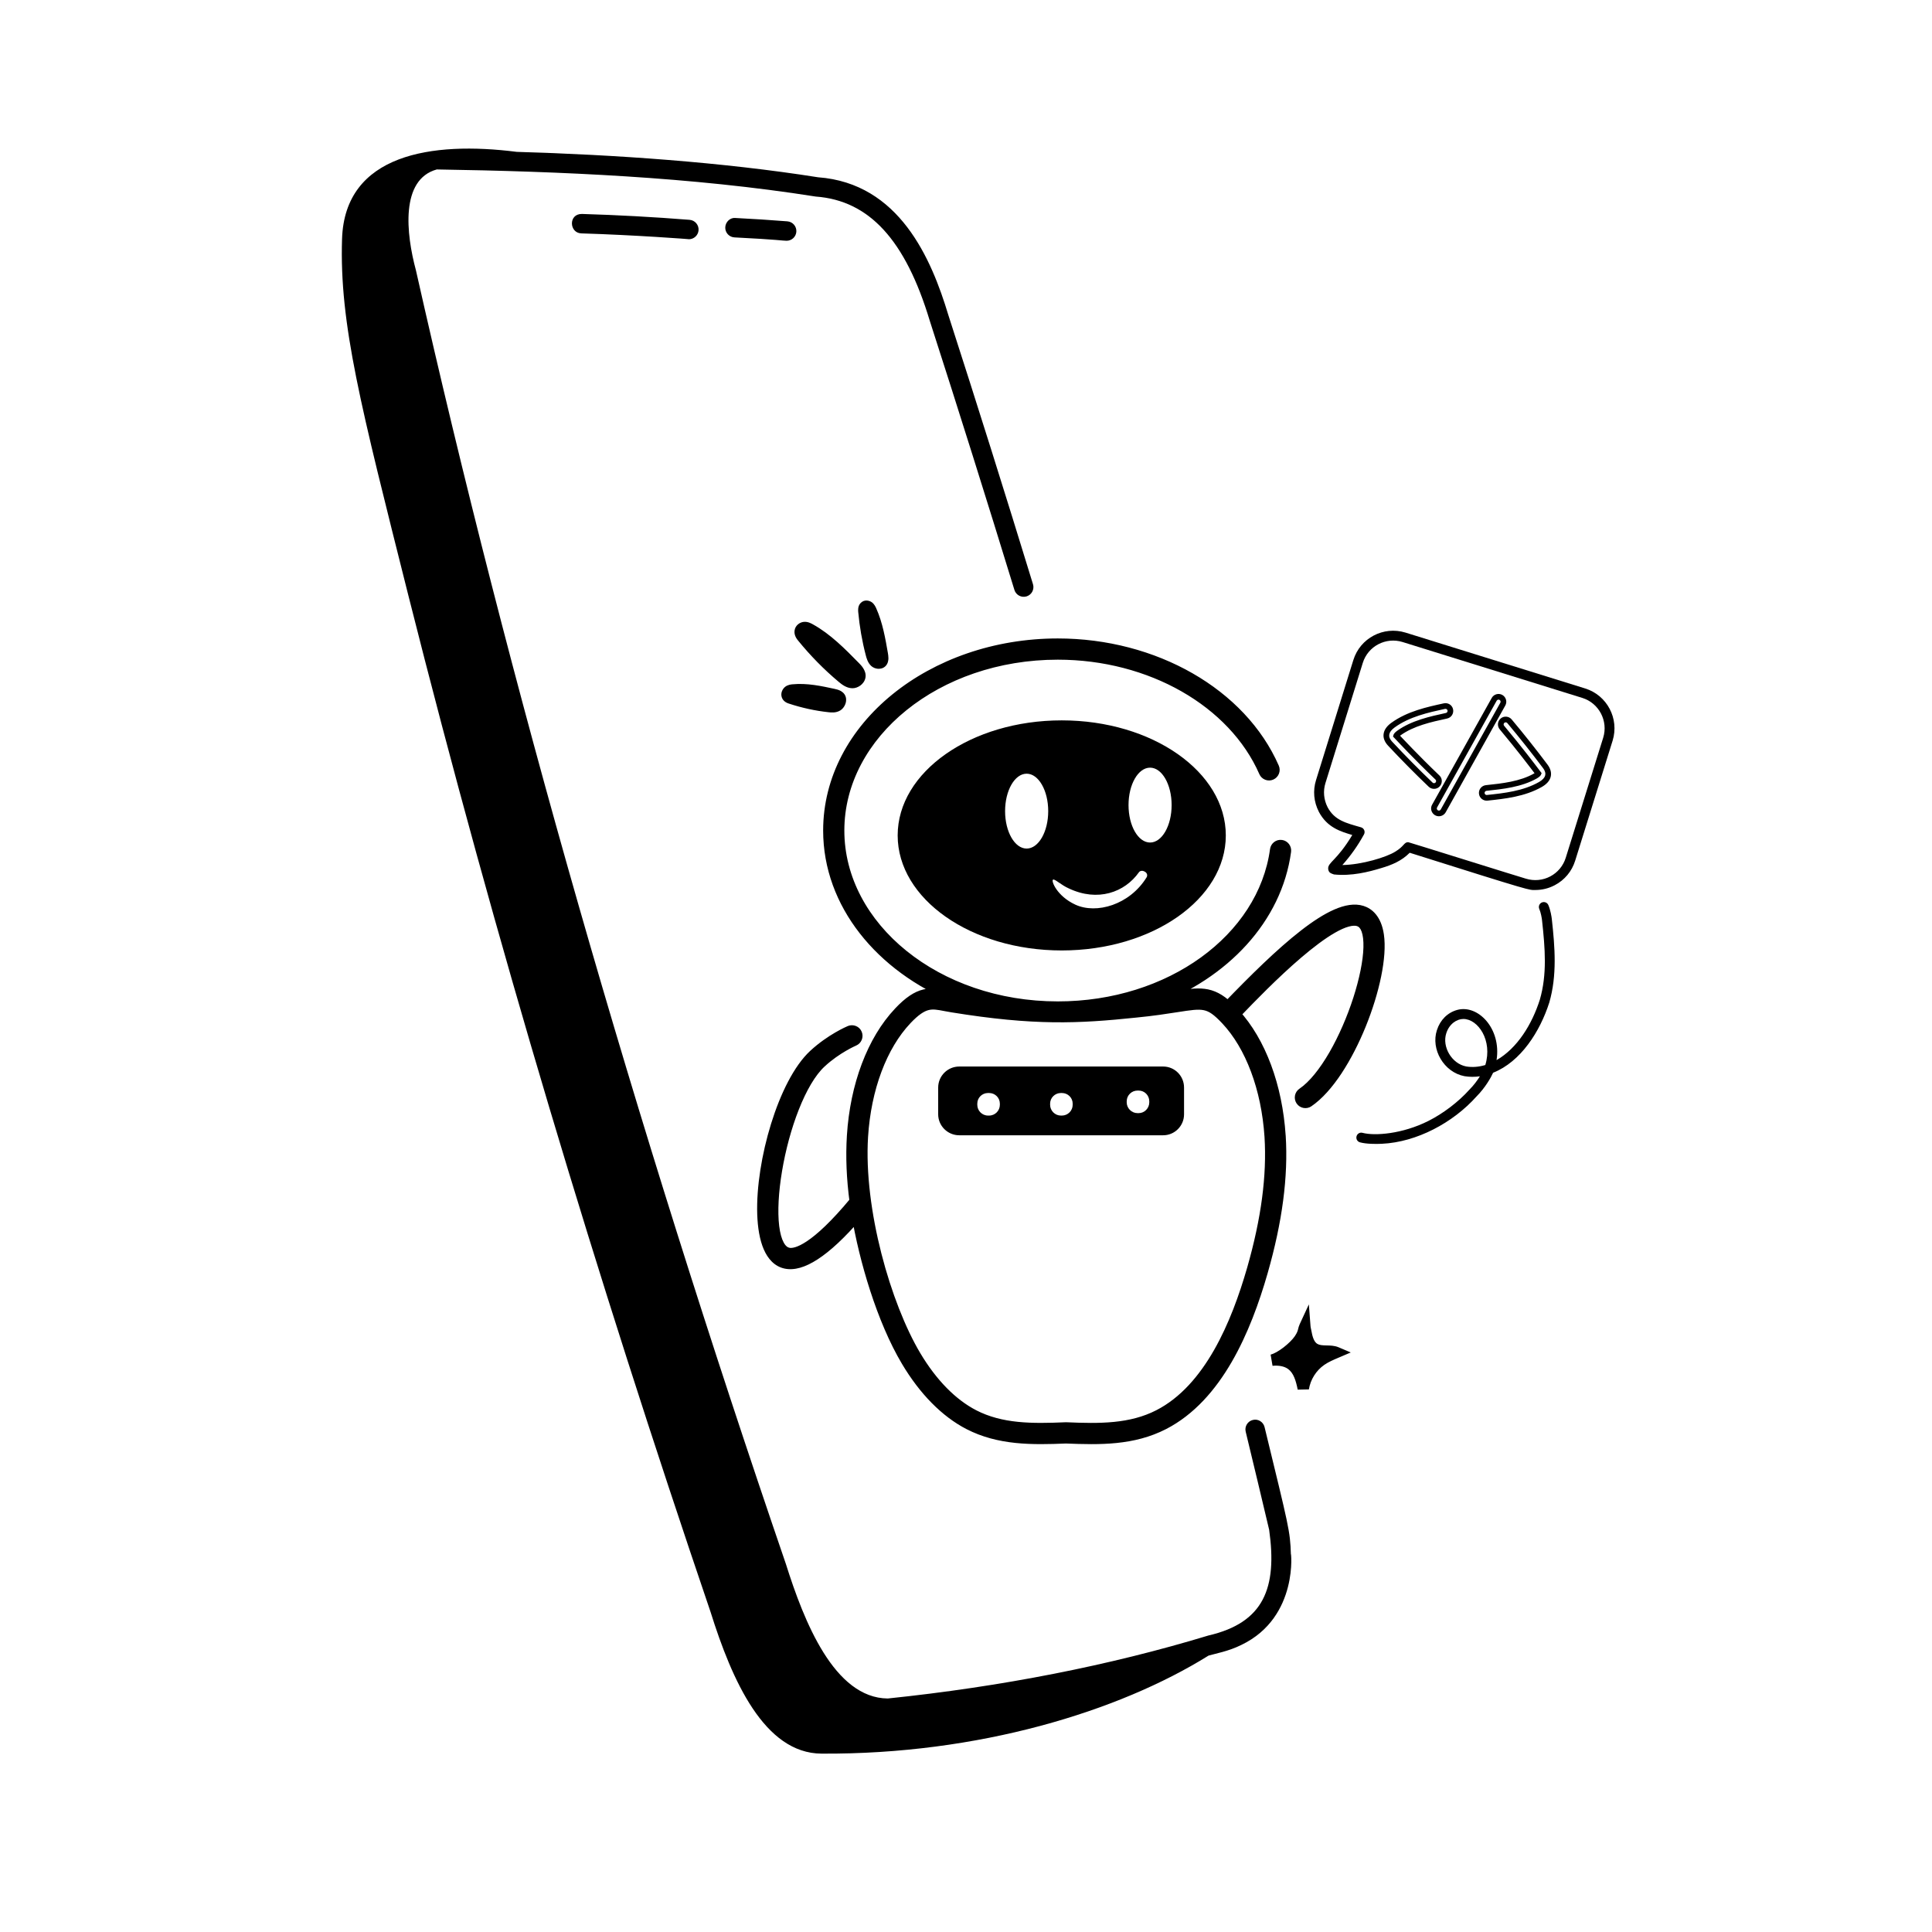
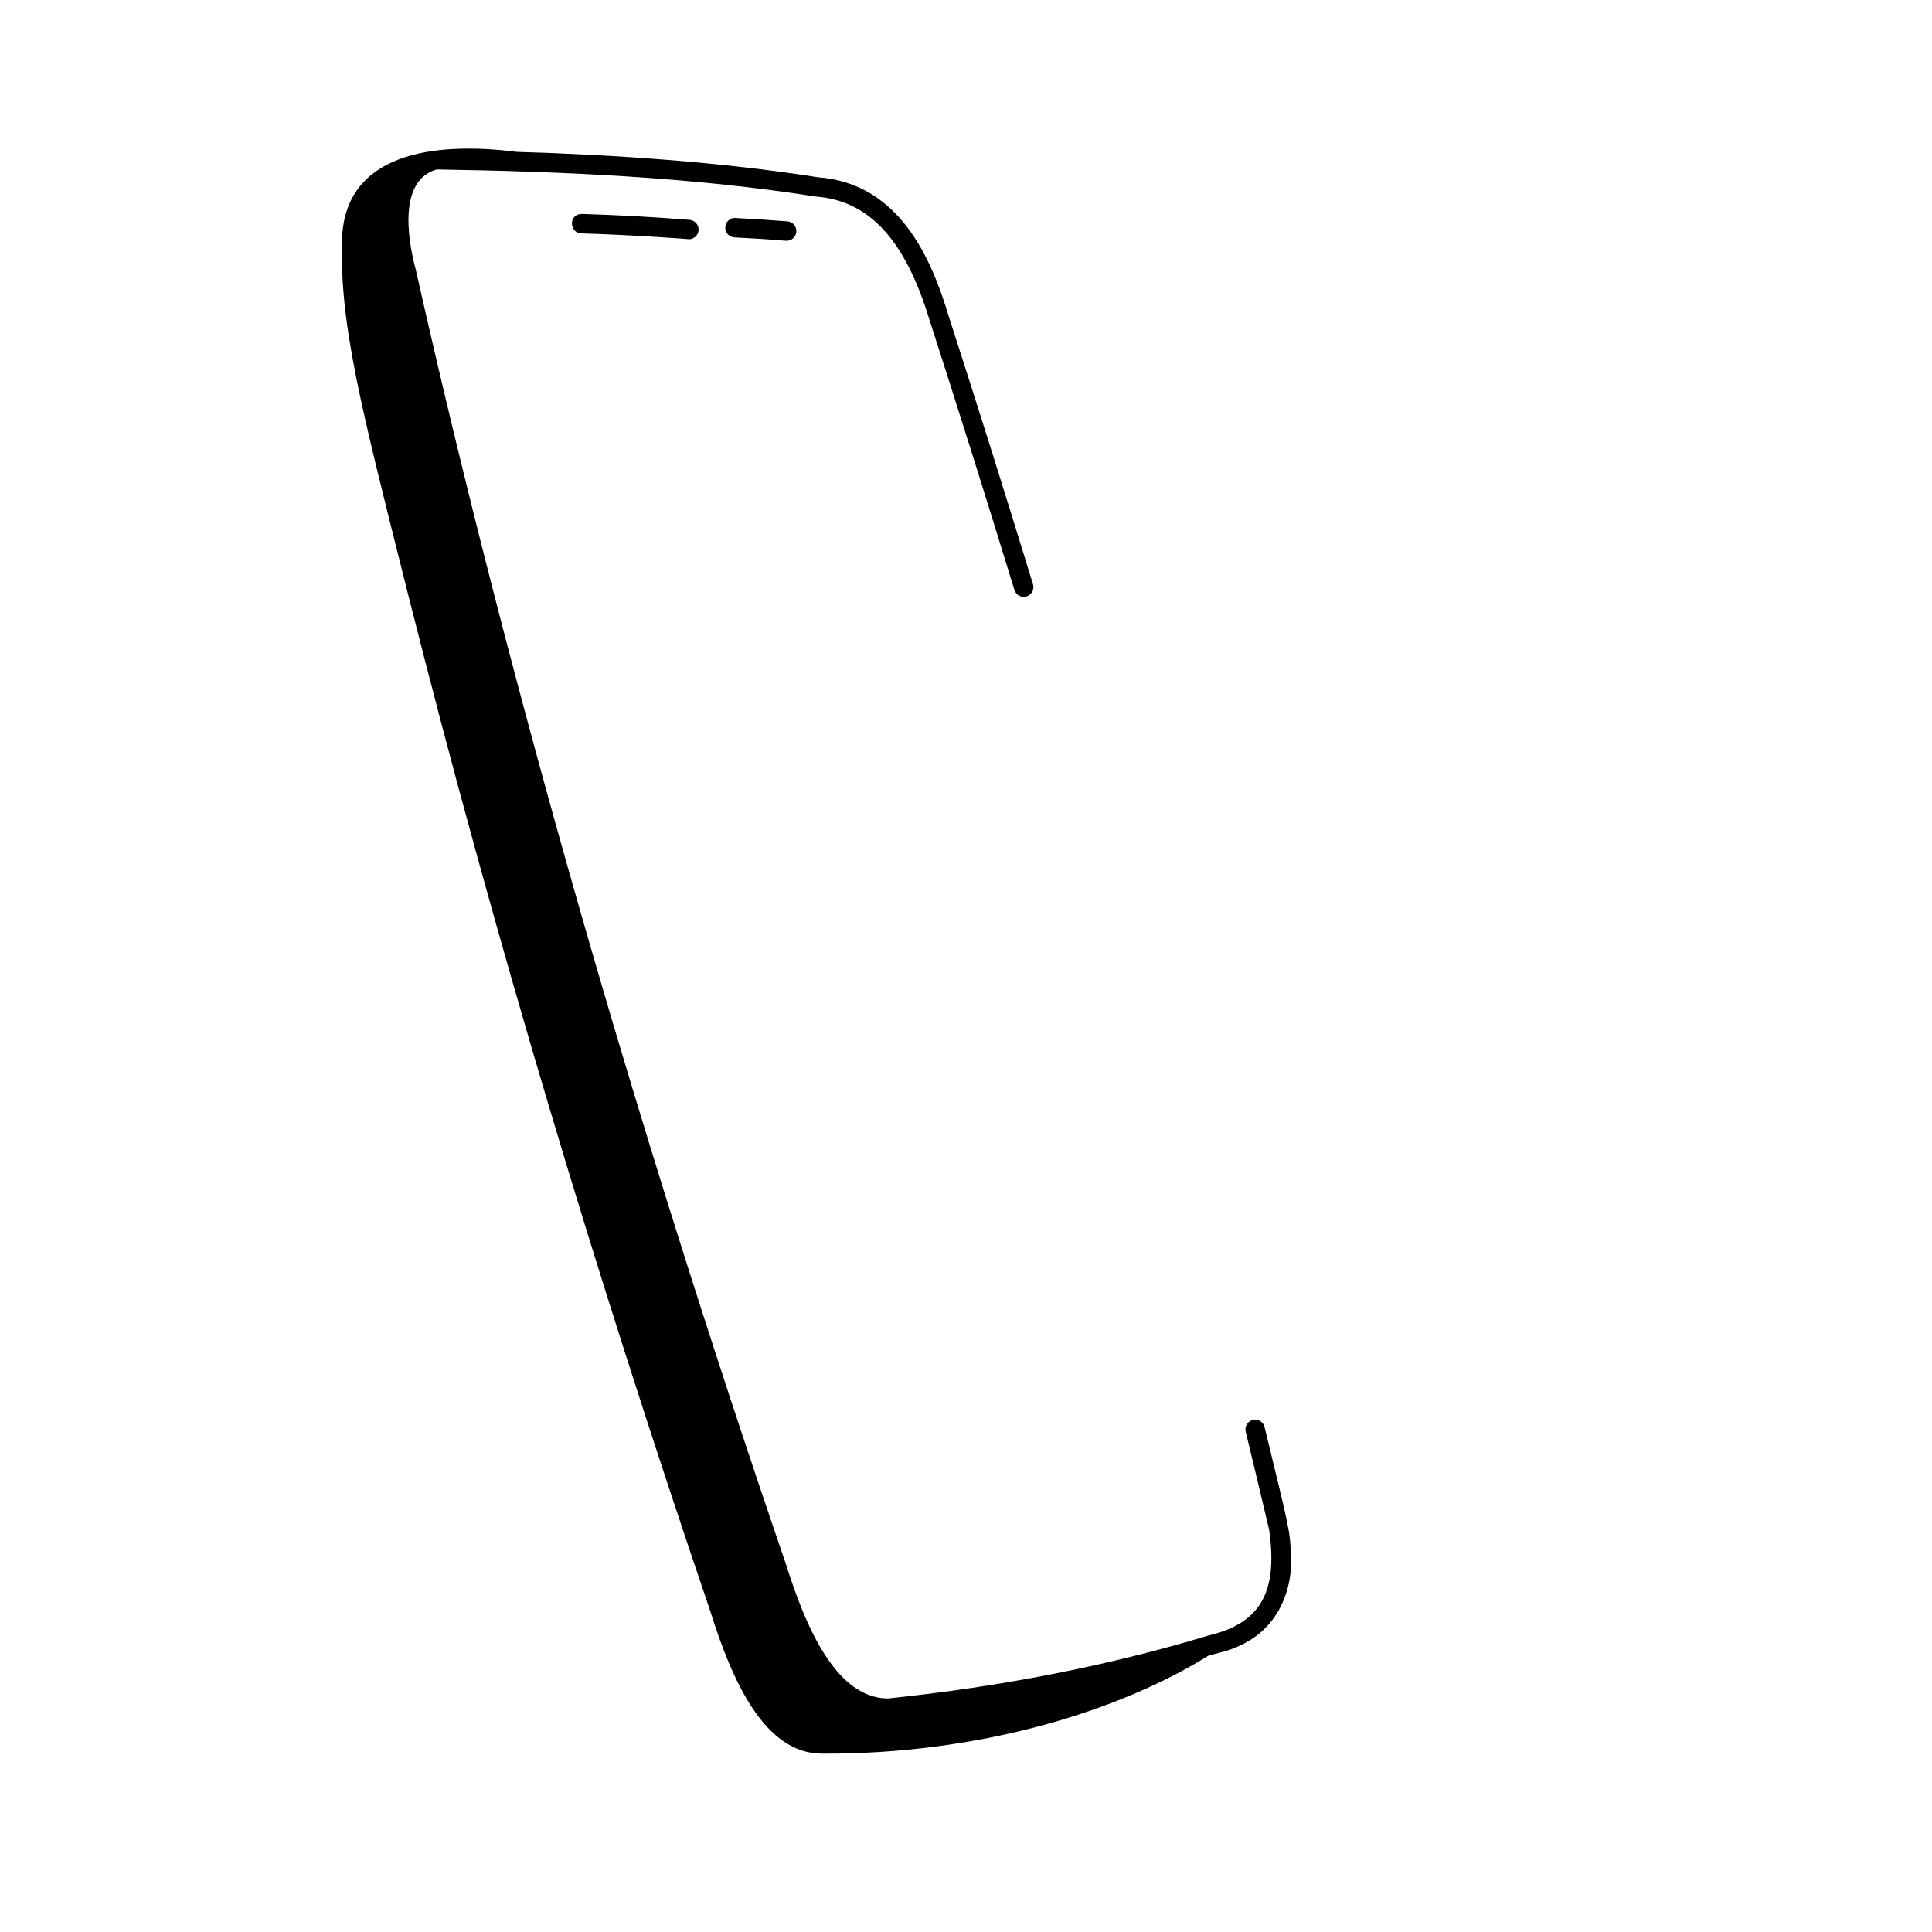
<svg xmlns="http://www.w3.org/2000/svg" width="65" height="65" viewBox="0 0 65 65" fill="none">
  <path d="M13.732 20.006C16.685 31.721 20.048 42.893 23.906 54.233C24.629 56.539 25.715 58.99 27.641 58.999C32.908 59.031 37.634 57.585 40.66 55.701C40.884 55.634 41.33 55.558 41.763 55.342C43.728 54.401 43.425 52.098 43.431 52.297C43.405 51.494 43.361 51.375 42.545 48.013C42.502 47.837 42.324 47.728 42.151 47.773C41.975 47.815 41.868 47.992 41.91 48.167C42.179 49.278 42.444 50.387 42.699 51.467C42.976 53.424 42.522 54.593 40.658 55.024C37.337 56.033 33.694 56.747 29.868 57.144C28.068 57.127 27.051 54.557 26.44 52.617C21.307 37.634 17.12 22.996 13.994 9.096C13.66 7.857 13.467 6.039 14.695 5.701C18.862 5.766 23.278 5.955 27.445 6.613C29.243 6.746 30.461 8.072 31.281 10.792C32.247 13.788 33.205 16.835 34.129 19.848C34.181 20.02 34.364 20.117 34.537 20.065C34.71 20.012 34.807 19.829 34.754 19.656C33.83 16.64 32.871 13.59 31.905 10.597C31.335 8.705 30.257 6.165 27.52 5.964C24.29 5.453 20.67 5.205 17.383 5.109C14.525 4.745 11.604 5.183 11.508 8.033C11.415 10.903 12.14 13.665 13.732 20.006Z" fill="black" />
  <path d="M26.792 7.799C26.806 7.619 26.672 7.462 26.492 7.447C25.909 7.401 25.327 7.363 24.744 7.334C24.568 7.314 24.41 7.464 24.401 7.645C24.392 7.825 24.531 7.978 24.711 7.987C26.22 8.063 26.323 8.1 26.466 8.1C26.635 8.1 26.778 7.97 26.792 7.799ZM19.579 7.198C19.117 7.194 19.149 7.839 19.559 7.852C21.334 7.905 23.264 8.049 23.176 8.049C23.345 8.049 23.488 7.919 23.502 7.748C23.516 7.568 23.381 7.41 23.201 7.396C21.992 7.3 20.773 7.234 19.579 7.198Z" fill="black" />
  <mask id="path-3-outside-1_13355_107672" maskUnits="userSpaceOnUse" x="24.664" y="19.395" width="28" height="30" fill="black">
-     <rect fill="white" x="24.664" y="19.395" width="28" height="30" />
-     <path fill-rule="evenodd" clip-rule="evenodd" d="M30.51 45.788C29.681 44.397 29.093 42.37 28.841 40.86C24.351 46.089 25.351 37.378 27.388 35.496C27.957 34.97 28.572 34.707 28.598 34.697C28.682 34.662 28.78 34.7 28.815 34.785C28.851 34.869 28.811 34.967 28.727 35.002C28.721 35.005 28.137 35.254 27.614 35.739C26.224 37.023 25.383 41.99 26.544 42.172C26.805 42.208 27.439 42.038 28.774 40.426C28.67 39.649 28.639 38.916 28.683 38.215C28.79 36.52 29.36 35.007 30.25 34.066C30.934 33.338 31.303 33.403 31.93 33.513C32.006 33.526 32.085 33.541 32.17 33.554C29.635 32.526 27.884 30.4 27.884 27.942C27.884 24.484 31.341 21.671 35.589 21.671C38.84 21.671 41.757 23.344 42.848 25.835C42.885 25.918 42.846 26.016 42.762 26.053C42.679 26.09 42.581 26.052 42.544 25.968C41.505 23.596 38.71 22.003 35.589 22.003C31.524 22.003 28.216 24.667 28.216 27.942C28.216 31.217 31.524 33.882 35.589 33.882C39.36 33.882 42.511 31.607 42.918 28.591C42.93 28.5 43.016 28.435 43.105 28.449C43.196 28.461 43.259 28.544 43.247 28.635C42.941 30.899 41.182 32.761 38.775 33.649C39.062 33.615 39.308 33.575 39.526 33.539C40.333 33.407 40.737 33.341 41.31 33.878C43.096 32.026 44.873 30.361 45.816 30.66C46.024 30.725 46.289 30.918 46.37 31.464C46.582 32.899 45.354 36.151 44.012 37.062C43.937 37.113 43.833 37.094 43.781 37.018C43.73 36.942 43.749 36.838 43.825 36.787C45.312 35.779 46.741 31.297 45.716 30.977C44.838 30.692 42.452 33.17 41.638 34.015L41.54 34.118C42.399 35.058 42.955 36.545 43.065 38.216C43.151 39.578 42.954 41.072 42.465 42.784C41.906 44.729 40.951 46.981 39.145 47.909C38.11 48.44 37.015 48.419 35.861 48.374C34.718 48.421 33.618 48.434 32.603 47.91C31.82 47.507 31.096 46.773 30.51 45.788ZM30.491 34.294C29.654 35.18 29.116 36.616 29.014 38.236C28.859 40.708 29.786 43.925 30.795 45.618C31.349 46.55 32.027 47.24 32.755 47.616C33.682 48.093 34.712 48.092 35.866 48.041C36.998 48.09 38.048 48.1 38.994 47.613C40.7 46.738 41.614 44.543 42.146 42.693C42.624 41.018 42.817 39.56 42.734 38.237C42.627 36.615 42.089 35.178 41.257 34.296C40.687 33.692 40.487 33.723 39.574 33.866C39.234 33.919 38.796 33.988 38.203 34.046C36.275 34.247 34.811 34.32 32.041 33.871C31.959 33.857 31.883 33.843 31.811 33.829C31.335 33.738 31.067 33.686 30.491 34.294ZM44.447 45.761C44.129 45.981 43.907 46.334 43.848 46.716C43.787 46.413 43.699 46.087 43.449 45.905C43.265 45.77 43.023 45.74 42.796 45.76C43.089 45.686 43.534 45.331 43.716 45.069C43.822 44.916 43.843 44.826 43.863 44.748C43.873 44.708 43.882 44.672 43.9 44.631C43.904 44.678 43.914 44.721 43.924 44.766C43.93 44.792 43.936 44.819 43.941 44.847C44.044 45.445 44.346 45.451 44.632 45.457C44.747 45.459 44.86 45.462 44.957 45.502C44.781 45.577 44.604 45.653 44.447 45.761ZM28.676 22.965C28.548 22.961 28.436 22.874 28.333 22.788C27.854 22.386 27.407 21.932 27.002 21.434C26.958 21.38 26.911 21.315 26.921 21.241C26.931 21.166 27.001 21.115 27.067 21.111C27.134 21.108 27.198 21.139 27.257 21.173C27.821 21.485 28.296 21.967 28.763 22.442C28.834 22.515 28.949 22.638 28.93 22.762C28.911 22.883 28.774 22.967 28.676 22.965ZM26.484 23.402C26.466 23.35 26.494 23.288 26.535 23.257C26.576 23.226 26.627 23.218 26.677 23.213C27.14 23.168 27.602 23.268 28.058 23.368C28.127 23.384 28.241 23.411 28.27 23.498C28.298 23.583 28.238 23.695 28.174 23.736C28.092 23.789 27.991 23.783 27.897 23.772C27.458 23.724 27.023 23.63 26.6 23.489C26.554 23.474 26.502 23.453 26.484 23.402ZM29.66 22.273C29.604 22.333 29.495 22.314 29.441 22.265C29.37 22.201 29.338 22.096 29.313 21.997C29.191 21.532 29.108 21.055 29.065 20.572C29.06 20.52 29.058 20.46 29.091 20.422C29.125 20.384 29.183 20.389 29.222 20.419C29.261 20.45 29.285 20.499 29.307 20.547C29.509 21 29.598 21.508 29.684 22.008C29.698 22.085 29.717 22.211 29.66 22.273Z" />
-   </mask>
-   <path fill-rule="evenodd" clip-rule="evenodd" d="M30.51 45.788C29.681 44.397 29.093 42.37 28.841 40.86C24.351 46.089 25.351 37.378 27.388 35.496C27.957 34.97 28.572 34.707 28.598 34.697C28.682 34.662 28.78 34.7 28.815 34.785C28.851 34.869 28.811 34.967 28.727 35.002C28.721 35.005 28.137 35.254 27.614 35.739C26.224 37.023 25.383 41.99 26.544 42.172C26.805 42.208 27.439 42.038 28.774 40.426C28.67 39.649 28.639 38.916 28.683 38.215C28.79 36.52 29.36 35.007 30.25 34.066C30.934 33.338 31.303 33.403 31.93 33.513C32.006 33.526 32.085 33.541 32.17 33.554C29.635 32.526 27.884 30.4 27.884 27.942C27.884 24.484 31.341 21.671 35.589 21.671C38.84 21.671 41.757 23.344 42.848 25.835C42.885 25.918 42.846 26.016 42.762 26.053C42.679 26.09 42.581 26.052 42.544 25.968C41.505 23.596 38.71 22.003 35.589 22.003C31.524 22.003 28.216 24.667 28.216 27.942C28.216 31.217 31.524 33.882 35.589 33.882C39.36 33.882 42.511 31.607 42.918 28.591C42.93 28.5 43.016 28.435 43.105 28.449C43.196 28.461 43.259 28.544 43.247 28.635C42.941 30.899 41.182 32.761 38.775 33.649C39.062 33.615 39.308 33.575 39.526 33.539C40.333 33.407 40.737 33.341 41.31 33.878C43.096 32.026 44.873 30.361 45.816 30.66C46.024 30.725 46.289 30.918 46.37 31.464C46.582 32.899 45.354 36.151 44.012 37.062C43.937 37.113 43.833 37.094 43.781 37.018C43.73 36.942 43.749 36.838 43.825 36.787C45.312 35.779 46.741 31.297 45.716 30.977C44.838 30.692 42.452 33.17 41.638 34.015L41.54 34.118C42.399 35.058 42.955 36.545 43.065 38.216C43.151 39.578 42.954 41.072 42.465 42.784C41.906 44.729 40.951 46.981 39.145 47.909C38.11 48.44 37.015 48.419 35.861 48.374C34.718 48.421 33.618 48.434 32.603 47.91C31.82 47.507 31.096 46.773 30.51 45.788ZM30.491 34.294C29.654 35.18 29.116 36.616 29.014 38.236C28.859 40.708 29.786 43.925 30.795 45.618C31.349 46.55 32.027 47.24 32.755 47.616C33.682 48.093 34.712 48.092 35.866 48.041C36.998 48.09 38.048 48.1 38.994 47.613C40.7 46.738 41.614 44.543 42.146 42.693C42.624 41.018 42.817 39.56 42.734 38.237C42.627 36.615 42.089 35.178 41.257 34.296C40.687 33.692 40.487 33.723 39.574 33.866C39.234 33.919 38.796 33.988 38.203 34.046C36.275 34.247 34.811 34.32 32.041 33.871C31.959 33.857 31.883 33.843 31.811 33.829C31.335 33.738 31.067 33.686 30.491 34.294ZM44.447 45.761C44.129 45.981 43.907 46.334 43.848 46.716C43.787 46.413 43.699 46.087 43.449 45.905C43.265 45.77 43.023 45.74 42.796 45.76C43.089 45.686 43.534 45.331 43.716 45.069C43.822 44.916 43.843 44.826 43.863 44.748C43.873 44.708 43.882 44.672 43.9 44.631C43.904 44.678 43.914 44.721 43.924 44.766C43.93 44.792 43.936 44.819 43.941 44.847C44.044 45.445 44.346 45.451 44.632 45.457C44.747 45.459 44.86 45.462 44.957 45.502C44.781 45.577 44.604 45.653 44.447 45.761ZM28.676 22.965C28.548 22.961 28.436 22.874 28.333 22.788C27.854 22.386 27.407 21.932 27.002 21.434C26.958 21.38 26.911 21.315 26.921 21.241C26.931 21.166 27.001 21.115 27.067 21.111C27.134 21.108 27.198 21.139 27.257 21.173C27.821 21.485 28.296 21.967 28.763 22.442C28.834 22.515 28.949 22.638 28.93 22.762C28.911 22.883 28.774 22.967 28.676 22.965ZM26.484 23.402C26.466 23.35 26.494 23.288 26.535 23.257C26.576 23.226 26.627 23.218 26.677 23.213C27.14 23.168 27.602 23.268 28.058 23.368C28.127 23.384 28.241 23.411 28.27 23.498C28.298 23.583 28.238 23.695 28.174 23.736C28.092 23.789 27.991 23.783 27.897 23.772C27.458 23.724 27.023 23.63 26.6 23.489C26.554 23.474 26.502 23.453 26.484 23.402ZM29.66 22.273C29.604 22.333 29.495 22.314 29.441 22.265C29.37 22.201 29.338 22.096 29.313 21.997C29.191 21.532 29.108 21.055 29.065 20.572C29.06 20.52 29.058 20.46 29.091 20.422C29.125 20.384 29.183 20.389 29.222 20.419C29.261 20.45 29.285 20.499 29.307 20.547C29.509 21 29.598 21.508 29.684 22.008C29.698 22.085 29.717 22.211 29.66 22.273Z" fill="black" />
-   <path d="M46.772 25.023L46.702 25.089L46.702 25.089L46.772 25.023ZM48.131 26.398L48.065 26.467L48.065 26.468L48.131 26.398ZM48.361 26.159L48.427 26.09L48.427 26.09L48.361 26.159ZM46.974 24.754L46.882 24.729L46.867 24.781L46.905 24.82L46.974 24.754ZM47.058 24.666L47.002 24.589L47.002 24.589L47.058 24.666ZM48.667 24.08L48.647 23.987L48.647 23.987L48.667 24.08ZM48.794 23.883L48.7 23.903L48.7 23.903L48.794 23.883ZM48.596 23.756L48.576 23.663L48.576 23.663L48.596 23.756ZM46.864 24.397L46.92 24.475L46.92 24.475L46.864 24.397ZM50.531 24.479L50.604 24.417L50.604 24.417L50.531 24.479ZM51.757 26.026L51.846 26.061L51.866 26.01L51.832 25.967L51.757 26.026ZM51.663 26.104L51.616 26.021L51.616 26.021L51.663 26.104ZM50 26.511L49.99 26.416L49.99 26.416L50 26.511ZM49.853 26.694L49.758 26.704L49.758 26.704L49.853 26.694ZM50.036 26.842L50.026 26.747L50.026 26.747L50.036 26.842ZM51.827 26.392L51.78 26.309L51.78 26.309L51.827 26.392ZM51.987 25.78L51.91 25.837L51.91 25.837L51.987 25.78ZM50.785 24.265L50.712 24.327L50.712 24.327L50.785 24.265ZM50.551 24.245L50.49 24.171L50.49 24.172L50.551 24.245ZM48.555 27.281L48.472 27.235L48.472 27.235L48.555 27.281ZM50.56 23.689L50.477 23.643L50.477 23.643L50.56 23.689ZM50.496 23.464L50.543 23.38L50.543 23.38L50.496 23.464ZM50.271 23.528L50.354 23.574L50.354 23.574L50.271 23.528ZM48.266 27.119L48.349 27.166L48.349 27.166L48.266 27.119ZM51.715 25.97L51.638 26.027V26.027L51.715 25.97ZM50.038 26.841L50.048 26.936L50.048 26.936L50.038 26.841ZM46.772 25.023L46.702 25.089C47.145 25.562 47.603 26.026 48.065 26.467L48.131 26.398L48.197 26.329C47.738 25.89 47.282 25.428 46.842 24.958L46.772 25.023ZM48.131 26.398L48.065 26.468C48.116 26.516 48.18 26.54 48.246 26.54V26.444V26.349C48.228 26.349 48.211 26.343 48.196 26.329L48.131 26.398ZM48.246 26.444V26.54C48.478 26.54 48.598 26.254 48.427 26.09L48.361 26.159L48.294 26.227C48.34 26.271 48.309 26.349 48.246 26.349V26.444ZM48.361 26.159L48.427 26.09C47.685 25.38 47.192 24.844 47.042 24.688L46.974 24.754L46.905 24.82C47.052 24.974 47.55 25.514 48.294 26.227L48.361 26.159ZM46.974 24.754C47.066 24.779 47.066 24.779 47.066 24.779C47.066 24.779 47.066 24.78 47.066 24.78C47.066 24.78 47.066 24.78 47.066 24.78C47.066 24.78 47.066 24.78 47.065 24.781C47.065 24.781 47.065 24.781 47.065 24.782C47.065 24.782 47.065 24.783 47.064 24.784C47.064 24.785 47.064 24.786 47.063 24.787C47.062 24.789 47.062 24.791 47.061 24.792C47.06 24.793 47.061 24.793 47.063 24.789C47.068 24.783 47.082 24.767 47.114 24.743L47.058 24.666L47.002 24.589C46.959 24.62 46.931 24.648 46.912 24.672C46.903 24.684 46.896 24.695 46.891 24.704C46.889 24.709 46.887 24.714 46.885 24.718C46.885 24.72 46.884 24.722 46.883 24.724C46.883 24.724 46.883 24.725 46.882 24.726C46.882 24.727 46.882 24.727 46.882 24.728C46.882 24.728 46.882 24.728 46.882 24.728C46.882 24.728 46.882 24.728 46.882 24.729C46.882 24.729 46.882 24.729 46.882 24.729C46.882 24.729 46.882 24.729 46.974 24.754ZM47.058 24.666L47.114 24.744C47.559 24.421 48.147 24.291 48.687 24.174L48.667 24.08L48.647 23.987C48.115 24.103 47.486 24.239 47.002 24.589L47.058 24.666ZM48.667 24.08L48.687 24.174C48.829 24.143 48.917 24.003 48.887 23.863L48.794 23.883L48.7 23.903C48.709 23.941 48.684 23.979 48.647 23.987L48.667 24.08ZM48.794 23.883L48.887 23.863C48.857 23.721 48.719 23.633 48.576 23.663L48.596 23.756L48.616 23.85C48.657 23.841 48.692 23.865 48.7 23.903L48.794 23.883ZM48.596 23.756L48.576 23.663C48.011 23.786 47.347 23.929 46.808 24.32L46.864 24.397L46.92 24.475C47.422 24.111 48.045 23.974 48.617 23.849L48.596 23.756ZM46.864 24.397L46.808 24.32C46.676 24.415 46.578 24.534 46.553 24.674C46.526 24.818 46.581 24.96 46.702 25.089L46.772 25.023L46.842 24.958C46.749 24.859 46.728 24.776 46.741 24.708C46.754 24.636 46.809 24.555 46.92 24.475L46.864 24.397ZM51.757 26.026C51.668 25.991 51.668 25.991 51.668 25.99C51.668 25.99 51.668 25.99 51.668 25.99C51.668 25.99 51.668 25.99 51.668 25.99C51.668 25.99 51.668 25.99 51.668 25.989C51.669 25.989 51.669 25.989 51.669 25.988C51.669 25.988 51.669 25.987 51.67 25.986C51.67 25.985 51.671 25.984 51.671 25.983C51.672 25.981 51.673 25.979 51.674 25.979C51.675 25.977 51.675 25.978 51.672 25.981C51.666 25.987 51.65 26.001 51.616 26.021L51.663 26.104L51.71 26.187C51.757 26.16 51.788 26.135 51.809 26.114C51.819 26.103 51.827 26.093 51.833 26.084C51.836 26.079 51.839 26.075 51.841 26.071C51.842 26.069 51.843 26.067 51.843 26.066C51.844 26.065 51.844 26.064 51.845 26.063C51.845 26.063 51.845 26.062 51.845 26.062C51.845 26.062 51.845 26.061 51.845 26.061C51.845 26.061 51.845 26.061 51.846 26.061C51.846 26.061 51.846 26.061 51.846 26.061C51.846 26.061 51.846 26.061 51.757 26.026ZM51.663 26.104L51.616 26.021C51.139 26.293 50.541 26.358 49.99 26.416L50 26.511L50.01 26.606C50.552 26.549 51.193 26.482 51.71 26.187L51.663 26.104ZM50 26.511L49.99 26.416C49.846 26.432 49.743 26.561 49.758 26.704L49.853 26.694L49.948 26.684C49.944 26.645 49.972 26.61 50.011 26.606L50 26.511ZM49.853 26.694L49.758 26.704C49.773 26.849 49.904 26.952 50.046 26.936L50.036 26.842L50.026 26.747C49.987 26.751 49.952 26.723 49.948 26.684L49.853 26.694ZM51.827 26.392L51.874 26.475C52.017 26.394 52.127 26.286 52.167 26.15C52.208 26.009 52.169 25.863 52.063 25.722L51.987 25.78L51.91 25.837C51.992 25.945 52.003 26.03 51.984 26.096C51.963 26.166 51.9 26.241 51.78 26.309L51.827 26.392ZM51.987 25.78L52.063 25.722C51.676 25.207 51.271 24.696 50.858 24.204L50.785 24.265L50.712 24.327C51.122 24.817 51.526 25.325 51.91 25.837L51.987 25.78ZM50.785 24.265L50.858 24.204C50.765 24.093 50.6 24.08 50.49 24.171L50.551 24.245L50.612 24.318C50.643 24.293 50.688 24.298 50.712 24.327L50.785 24.265ZM50.551 24.245L50.49 24.172C50.38 24.264 50.364 24.429 50.458 24.54L50.531 24.479L50.604 24.417C50.579 24.387 50.583 24.343 50.613 24.318L50.551 24.245ZM48.41 27.366V27.462C48.501 27.462 48.591 27.414 48.639 27.328L48.555 27.281L48.472 27.235C48.459 27.258 48.435 27.271 48.41 27.271V27.366ZM48.555 27.281L48.639 27.328L50.644 23.736L50.56 23.689L50.477 23.643L48.472 27.235L48.555 27.281ZM50.56 23.689L50.644 23.736C50.715 23.61 50.669 23.451 50.543 23.38L50.496 23.464L50.45 23.547C50.484 23.566 50.496 23.609 50.477 23.643L50.56 23.689ZM50.496 23.464L50.543 23.38C50.419 23.311 50.258 23.354 50.187 23.482L50.271 23.528L50.354 23.574C50.373 23.541 50.417 23.528 50.45 23.547L50.496 23.464ZM50.271 23.528L50.188 23.481L48.182 27.073L48.266 27.119L48.349 27.166L50.354 23.574L50.271 23.528ZM48.266 27.119L48.182 27.073C48.084 27.248 48.213 27.462 48.41 27.462V27.366V27.271C48.357 27.271 48.323 27.212 48.349 27.166L48.266 27.119ZM41.638 34.015L41.57 33.949C41.533 33.986 41.501 34.021 41.471 34.051L41.54 34.118L41.608 34.184C41.638 34.153 41.671 34.119 41.707 34.081L41.638 34.015ZM51.715 25.97L51.791 25.912C51.651 25.727 51.209 25.14 50.604 24.417L50.531 24.479L50.458 24.54C51.06 25.259 51.499 25.843 51.638 26.027L51.715 25.97ZM51.827 26.392L51.78 26.309C51.244 26.615 50.609 26.684 50.028 26.746L50.038 26.841L50.048 26.936C50.622 26.875 51.298 26.804 51.875 26.475L51.827 26.392ZM50.038 26.841L50.028 26.746L50.026 26.747L50.036 26.842L50.046 26.937L50.048 26.936L50.038 26.841ZM51.757 26.026L51.832 25.967C51.826 25.959 51.812 25.941 51.791 25.912L51.715 25.97L51.638 26.027C51.659 26.055 51.674 26.075 51.681 26.084L51.757 26.026ZM28.841 40.86L29.029 40.829L28.962 40.426L28.696 40.736L28.841 40.86ZM30.51 45.788L30.674 45.69L30.674 45.69L30.51 45.788ZM32.603 47.91L32.69 47.741L32.69 47.74L32.603 47.91ZM35.861 48.374L35.868 48.183L35.861 48.182L35.853 48.183L35.861 48.374ZM39.145 47.909L39.233 48.079L39.233 48.079L39.145 47.909ZM42.465 42.784L42.648 42.837L42.648 42.837L42.465 42.784ZM43.065 38.216L43.256 38.204L43.255 38.204L43.065 38.216ZM41.54 34.118L41.402 33.985L41.278 34.114L41.399 34.247L41.54 34.118ZM45.716 30.977L45.657 31.158L45.658 31.159L45.716 30.977ZM43.825 36.787L43.718 36.629L43.718 36.629L43.825 36.787ZM43.781 37.018L43.623 37.125L43.623 37.125L43.781 37.018ZM44.012 37.062L43.905 36.904L43.904 36.904L44.012 37.062ZM46.37 31.464L46.559 31.436L46.559 31.436L46.37 31.464ZM45.816 30.66L45.758 30.842L45.759 30.842L45.816 30.66ZM41.31 33.878L41.179 34.017L41.316 34.147L41.447 34.011L41.31 33.878ZM38.775 33.649L38.709 33.47L38.798 33.839L38.775 33.649ZM43.247 28.635L43.437 28.661L43.437 28.661L43.247 28.635ZM43.105 28.449L43.076 28.638L43.079 28.638L43.105 28.449ZM42.918 28.591L43.107 28.616L43.107 28.616L42.918 28.591ZM42.544 25.968L42.369 26.044L42.369 26.045L42.544 25.968ZM42.762 26.053L42.686 25.878L42.685 25.878L42.762 26.053ZM42.848 25.835L42.673 25.911L42.673 25.911L42.848 25.835ZM32.17 33.554L32.14 33.743L32.242 33.377L32.17 33.554ZM30.25 34.066L30.388 34.197L30.389 34.197L30.25 34.066ZM28.683 38.215L28.874 38.227L28.874 38.227L28.683 38.215ZM28.774 40.426L28.922 40.548L28.975 40.484L28.964 40.401L28.774 40.426ZM26.544 42.172L26.514 42.361L26.518 42.361L26.544 42.172ZM27.614 35.739L27.744 35.88L27.744 35.88L27.614 35.739ZM28.727 35.002L28.795 35.181L28.801 35.178L28.727 35.002ZM28.815 34.785L28.639 34.859L28.639 34.859L28.815 34.785ZM28.598 34.697L28.526 34.519L28.524 34.52L28.598 34.697ZM27.388 35.496L27.518 35.636L27.518 35.636L27.388 35.496ZM29.014 38.236L28.824 38.224L28.824 38.224L29.014 38.236ZM30.491 34.294L30.352 34.163L30.352 34.163L30.491 34.294ZM32.041 33.871L32.072 33.682L32.072 33.682L32.041 33.871ZM38.203 34.046L38.185 33.855L38.183 33.856L38.203 34.046ZM41.257 34.296L41.118 34.427L41.118 34.427L41.257 34.296ZM42.734 38.237L42.925 38.225L42.925 38.225L42.734 38.237ZM42.146 42.693L42.329 42.745L42.329 42.745L42.146 42.693ZM38.994 47.613L38.906 47.444L38.906 47.444L38.994 47.613ZM35.866 48.041L35.875 47.85L35.866 47.85L35.858 47.85L35.866 48.041ZM32.755 47.616L32.667 47.785L32.667 47.785L32.755 47.616ZM30.795 45.618L30.959 45.52L30.959 45.52L30.795 45.618ZM43.848 46.716L43.66 46.753L44.036 46.745L43.848 46.716ZM44.447 45.761L44.555 45.919L44.555 45.919L44.447 45.761ZM44.957 45.502L45.032 45.678L45.445 45.502L45.031 45.326L44.957 45.502ZM43.941 44.847L43.753 44.879L43.753 44.879L43.941 44.847ZM43.9 44.631L44.091 44.617L44.035 43.885L43.727 44.551L43.9 44.631ZM43.716 45.069L43.873 45.178L43.873 45.177L43.716 45.069ZM42.796 45.76L42.749 45.575L42.813 45.951L42.796 45.76ZM43.449 45.905L43.562 45.751L43.562 45.751L43.449 45.905ZM28.333 22.788L28.21 22.934L28.21 22.934L28.333 22.788ZM28.676 22.965L28.671 23.155L28.672 23.155L28.676 22.965ZM28.93 22.762L29.119 22.791L29.119 22.791L28.93 22.762ZM28.763 22.442L28.626 22.576L28.626 22.576L28.763 22.442ZM27.257 21.173L27.165 21.34L27.165 21.34L27.257 21.173ZM26.921 21.241L26.732 21.216L26.732 21.216L26.921 21.241ZM27.002 21.434L26.854 21.555L26.854 21.555L27.002 21.434ZM26.535 23.257L26.65 23.409L26.65 23.409L26.535 23.257ZM26.484 23.402L26.304 23.466L26.304 23.466L26.484 23.402ZM26.6 23.489L26.539 23.671L26.54 23.671L26.6 23.489ZM27.897 23.772L27.876 23.962L27.876 23.962L27.897 23.772ZM28.174 23.736L28.278 23.897L28.278 23.897L28.174 23.736ZM28.27 23.498L28.451 23.439L28.451 23.439L28.27 23.498ZM28.058 23.368L28.099 23.182L28.099 23.181L28.058 23.368ZM26.677 23.213L26.695 23.404L26.695 23.404L26.677 23.213ZM29.441 22.265L29.569 22.123L29.569 22.123L29.441 22.265ZM29.66 22.273L29.8 22.403L29.8 22.403L29.66 22.273ZM29.684 22.008L29.873 21.976L29.873 21.976L29.684 22.008ZM29.307 20.547L29.481 20.469L29.481 20.469L29.307 20.547ZM29.222 20.419L29.339 20.268L29.339 20.268L29.222 20.419ZM29.091 20.422L28.948 20.296L28.947 20.296L29.091 20.422ZM29.065 20.572L29.255 20.555L29.255 20.555L29.065 20.572ZM29.313 21.997L29.497 21.948L29.497 21.948L29.313 21.997ZM31.93 33.513L31.963 33.325L31.93 33.513ZM39.526 33.539L39.556 33.727H39.556L39.526 33.539ZM41.638 34.015L41.776 34.148L41.776 34.148L41.638 34.015ZM39.574 33.866L39.604 34.055L39.574 33.866ZM31.811 33.829L31.847 33.641H31.847L31.811 33.829ZM43.863 44.748L44.048 44.794H44.048L43.863 44.748ZM43.924 44.766L44.11 44.723V44.723L43.924 44.766ZM44.632 45.457L44.628 45.648L44.632 45.457ZM28.841 40.86L28.652 40.892C28.907 42.415 29.5 44.466 30.346 45.886L30.51 45.788L30.674 45.69C29.862 44.327 29.279 42.326 29.029 40.829L28.841 40.86ZM30.51 45.788L30.346 45.886C30.945 46.893 31.693 47.656 32.515 48.08L32.603 47.91L32.69 47.74C31.948 47.358 31.247 46.654 30.674 45.69L30.51 45.788ZM32.603 47.91L32.515 48.08C33.581 48.629 34.73 48.612 35.869 48.565L35.861 48.374L35.853 48.183C34.707 48.231 33.655 48.238 32.69 47.741L32.603 47.91ZM35.861 48.374L35.853 48.565C37.003 48.61 38.147 48.636 39.233 48.079L39.145 47.909L39.058 47.739C38.073 48.245 37.027 48.229 35.868 48.183L35.861 48.374ZM39.145 47.909L39.233 48.079C40.179 47.592 40.893 46.764 41.438 45.824C41.983 44.883 42.367 43.817 42.648 42.837L42.465 42.784L42.281 42.731C42.004 43.696 41.631 44.729 41.107 45.632C40.584 46.536 39.917 47.298 39.058 47.739L39.145 47.909ZM42.465 42.784L42.648 42.837C43.142 41.11 43.343 39.593 43.256 38.204L43.065 38.216L42.874 38.228C42.958 39.563 42.766 41.035 42.281 42.732L42.465 42.784ZM43.065 38.216L43.255 38.204C43.144 36.502 42.578 34.969 41.681 33.989L41.54 34.118L41.399 34.247C42.221 35.146 42.767 36.587 42.874 38.229L43.065 38.216ZM45.716 30.977L45.658 31.159C45.711 31.175 45.766 31.221 45.81 31.342C45.855 31.465 45.877 31.644 45.871 31.873C45.859 32.329 45.735 32.931 45.531 33.566C45.327 34.198 45.046 34.85 44.727 35.404C44.404 35.962 44.054 36.401 43.718 36.629L43.825 36.787L43.932 36.945C44.34 36.669 44.725 36.17 45.057 35.594C45.392 35.014 45.683 34.337 45.894 33.683C46.105 33.03 46.239 32.389 46.253 31.883C46.26 31.631 46.237 31.399 46.169 31.212C46.101 31.023 45.977 30.858 45.773 30.794L45.716 30.977ZM43.825 36.787L43.718 36.629C43.555 36.74 43.513 36.962 43.623 37.125L43.781 37.018L43.939 36.911C43.947 36.922 43.944 36.937 43.933 36.945L43.825 36.787ZM43.781 37.018L43.623 37.125C43.734 37.289 43.958 37.33 44.12 37.22L44.012 37.062L43.904 36.904C43.911 36.9 43.918 36.899 43.923 36.9C43.929 36.901 43.935 36.904 43.939 36.91L43.781 37.018ZM44.012 37.062L44.119 37.22C44.484 36.972 44.828 36.576 45.136 36.11C45.444 35.642 45.723 35.094 45.951 34.531C46.179 33.968 46.358 33.388 46.467 32.854C46.575 32.323 46.617 31.826 46.559 31.436L46.37 31.464L46.181 31.491C46.23 31.819 46.197 32.266 46.093 32.778C45.989 33.286 45.817 33.844 45.596 34.388C45.376 34.931 45.109 35.457 44.817 35.9C44.523 36.345 44.211 36.696 43.905 36.904L44.012 37.062ZM46.37 31.464L46.559 31.436C46.515 31.136 46.417 30.917 46.288 30.76C46.159 30.603 46.007 30.52 45.873 30.478L45.816 30.66L45.759 30.842C45.833 30.866 45.918 30.911 45.993 31.003C46.069 31.096 46.145 31.246 46.181 31.492L46.37 31.464ZM45.816 30.66L45.873 30.478C45.573 30.383 45.233 30.451 44.889 30.601C44.541 30.753 44.16 31.002 43.762 31.312C42.965 31.931 42.066 32.819 41.172 33.746L41.31 33.878L41.447 34.011C42.34 33.085 43.223 32.215 43.996 31.613C44.383 31.313 44.735 31.085 45.042 30.951C45.352 30.816 45.587 30.788 45.758 30.842L45.816 30.66ZM38.775 33.649L38.841 33.829C41.296 32.922 43.119 31.012 43.437 28.661L43.247 28.635L43.058 28.61C42.764 30.786 41.067 32.6 38.709 33.47L38.775 33.649ZM43.247 28.635L43.437 28.661C43.463 28.465 43.326 28.286 43.13 28.259L43.105 28.449L43.079 28.638C43.066 28.636 43.056 28.624 43.058 28.61L43.247 28.635ZM43.105 28.449L43.133 28.26C42.936 28.23 42.755 28.372 42.729 28.566L42.918 28.591L43.107 28.616C43.106 28.624 43.102 28.63 43.098 28.633C43.094 28.636 43.087 28.639 43.076 28.638L43.105 28.449ZM42.918 28.591L42.729 28.565C42.338 31.457 39.297 33.691 35.589 33.691V33.882V34.073C39.422 34.073 42.683 31.757 43.107 28.616L42.918 28.591ZM35.589 33.882V33.691C31.588 33.691 28.407 31.075 28.407 27.942H28.216H28.025C28.025 31.359 31.459 34.073 35.589 34.073V33.882ZM28.216 27.942H28.407C28.407 24.809 31.588 22.194 35.589 22.194V22.003V21.812C31.459 21.812 28.025 24.525 28.025 27.942H28.216ZM35.589 22.003V22.194C38.654 22.194 41.368 23.759 42.369 26.044L42.544 25.968L42.719 25.891C41.643 23.434 38.767 21.812 35.589 21.812V22.003ZM42.544 25.968L42.369 26.045C42.449 26.226 42.66 26.307 42.839 26.228L42.762 26.053L42.685 25.878C42.699 25.872 42.713 25.878 42.718 25.891L42.544 25.968ZM42.762 26.053L42.839 26.228C43.019 26.149 43.102 25.939 43.023 25.758L42.848 25.835L42.673 25.911C42.667 25.898 42.673 25.884 42.686 25.878L42.762 26.053ZM42.848 25.835L43.023 25.758C41.895 23.183 38.897 21.48 35.589 21.48V21.671V21.862C38.782 21.862 41.619 23.506 42.673 25.911L42.848 25.835ZM35.589 21.671V21.48C31.274 21.48 27.694 24.344 27.694 27.942H27.884H28.076C28.076 24.625 31.408 21.862 35.589 21.862V21.671ZM27.884 27.942H27.694C27.694 30.498 29.512 32.682 32.098 33.731L32.17 33.554L32.242 33.377C29.758 32.37 28.076 30.302 28.076 27.942H27.884ZM30.25 34.066L30.111 33.935C29.183 34.917 28.601 36.477 28.493 38.203L28.683 38.215L28.874 38.227C28.978 36.562 29.538 35.097 30.388 34.197L30.25 34.066ZM28.683 38.215L28.493 38.203C28.448 38.918 28.479 39.664 28.585 40.452L28.774 40.426L28.964 40.401C28.86 39.635 28.831 38.914 28.874 38.227L28.683 38.215ZM28.774 40.426L28.627 40.304C27.966 41.103 27.487 41.533 27.15 41.758C26.813 41.984 26.637 41.992 26.57 41.983L26.544 42.172L26.518 42.361C26.712 42.388 26.984 42.329 27.363 42.076C27.742 41.822 28.248 41.361 28.922 40.548L28.774 40.426ZM26.544 42.172L26.573 41.983C26.505 41.973 26.434 41.927 26.367 41.804C26.298 41.678 26.245 41.492 26.215 41.248C26.156 40.761 26.193 40.103 26.311 39.401C26.428 38.7 26.624 37.966 26.875 37.331C27.128 36.69 27.428 36.171 27.744 35.88L27.614 35.739L27.484 35.599C27.105 35.949 26.779 36.533 26.52 37.191C26.258 37.853 26.055 38.613 25.934 39.337C25.813 40.059 25.77 40.757 25.836 41.294C25.869 41.561 25.93 41.802 26.032 41.988C26.135 42.176 26.292 42.326 26.514 42.361L26.544 42.172ZM27.614 35.739L27.744 35.88C28.244 35.416 28.804 35.177 28.795 35.181L28.727 35.002L28.658 34.824C28.637 34.832 28.031 35.093 27.484 35.599L27.614 35.739ZM28.727 35.002L28.801 35.178C28.983 35.102 29.067 34.892 28.991 34.711L28.815 34.785L28.639 34.859C28.634 34.846 28.64 34.832 28.652 34.827L28.727 35.002ZM28.815 34.785L28.991 34.711C28.914 34.526 28.703 34.448 28.526 34.519L28.598 34.697L28.669 34.874C28.665 34.876 28.659 34.876 28.654 34.873C28.648 34.871 28.642 34.866 28.639 34.859L28.815 34.785ZM28.598 34.697L28.524 34.52C28.489 34.535 27.851 34.807 27.259 35.355L27.388 35.496L27.518 35.636C28.063 35.132 28.654 34.88 28.671 34.873L28.598 34.697ZM27.388 35.496L27.259 35.355C26.712 35.861 26.255 36.798 25.942 37.807C25.627 38.822 25.447 39.945 25.476 40.851C25.491 41.303 25.558 41.714 25.696 42.033C25.835 42.354 26.058 42.606 26.392 42.679C26.718 42.751 27.093 42.639 27.51 42.368C27.93 42.096 28.419 41.645 28.986 40.985L28.841 40.86L28.696 40.736C28.14 41.383 27.679 41.803 27.302 42.048C26.922 42.295 26.654 42.346 26.474 42.306C26.303 42.269 26.157 42.137 26.046 41.881C25.935 41.624 25.872 41.267 25.858 40.839C25.831 39.985 26.002 38.905 26.307 37.92C26.614 36.929 27.047 36.072 27.518 35.636L27.388 35.496ZM29.014 38.236L29.205 38.248C29.305 36.658 29.833 35.269 30.63 34.426L30.491 34.294L30.352 34.163C29.476 35.09 28.927 36.575 28.824 38.224L29.014 38.236ZM32.041 33.871L32.01 34.059C34.801 34.512 36.282 34.438 38.223 34.236L38.203 34.046L38.183 33.856C36.268 34.056 34.822 34.129 32.072 33.682L32.041 33.871ZM41.257 34.296L41.118 34.427C41.91 35.267 42.438 36.656 42.543 38.25L42.734 38.237L42.925 38.225C42.816 36.573 42.267 35.088 41.396 34.165L41.257 34.296ZM42.734 38.237L42.543 38.249C42.624 39.545 42.436 40.98 41.962 42.64L42.146 42.693L42.329 42.745C42.812 41.056 43.009 39.576 42.925 38.225L42.734 38.237ZM42.146 42.693L41.962 42.64C41.698 43.558 41.342 44.553 40.844 45.424C40.346 46.295 39.714 47.029 38.906 47.444L38.994 47.613L39.081 47.783C39.979 47.322 40.657 46.521 41.176 45.613C41.695 44.705 42.061 43.678 42.329 42.745L42.146 42.693ZM38.994 47.613L38.906 47.444C38.011 47.904 37.01 47.9 35.875 47.85L35.866 48.041L35.858 48.232C36.986 48.281 38.084 48.296 39.081 47.783L38.994 47.613ZM35.866 48.041L35.858 47.85C34.701 47.901 33.719 47.897 32.842 47.446L32.755 47.616L32.667 47.785C33.645 48.289 34.724 48.283 35.875 48.232L35.866 48.041ZM32.755 47.616L32.843 47.446C32.155 47.092 31.501 46.431 30.959 45.52L30.795 45.618L30.631 45.716C31.198 46.669 31.899 47.389 32.667 47.785L32.755 47.616ZM30.795 45.618L30.959 45.52C30.467 44.693 29.988 43.484 29.653 42.172C29.318 40.859 29.129 39.458 29.205 38.248L29.014 38.236L28.824 38.224C28.744 39.486 28.941 40.929 29.283 42.266C29.625 43.603 30.115 44.849 30.631 45.716L30.795 45.618ZM43.848 46.716L44.036 46.745C44.088 46.415 44.281 46.108 44.555 45.919L44.447 45.761L44.338 45.604C43.977 45.853 43.727 46.253 43.659 46.686L43.848 46.716ZM44.447 45.761L44.555 45.919C44.694 45.823 44.853 45.754 45.032 45.678L44.957 45.502L44.882 45.327C44.709 45.4 44.514 45.483 44.338 45.604L44.447 45.761ZM43.716 45.069L43.559 44.96C43.483 45.07 43.342 45.21 43.181 45.334C43.018 45.459 42.858 45.548 42.749 45.575L42.796 45.76L42.843 45.946C43.027 45.899 43.236 45.773 43.414 45.637C43.594 45.499 43.767 45.331 43.873 45.178L43.716 45.069ZM42.796 45.76L42.813 45.951C43.017 45.932 43.205 45.963 43.337 46.059L43.449 45.905L43.562 45.751C43.325 45.577 43.029 45.548 42.779 45.57L42.796 45.76ZM43.449 45.905L43.337 46.059C43.519 46.192 43.599 46.445 43.66 46.753L43.848 46.716L44.035 46.678C43.976 46.382 43.878 45.982 43.562 45.751L43.449 45.905ZM28.333 22.788L28.21 22.934C28.305 23.014 28.467 23.15 28.671 23.155L28.676 22.965L28.681 22.773C28.63 22.772 28.567 22.735 28.456 22.642L28.333 22.788ZM28.676 22.965L28.672 23.155C28.771 23.158 28.87 23.119 28.945 23.064C29.022 23.008 29.099 22.916 29.119 22.791L28.93 22.762L28.741 22.732C28.742 22.729 28.741 22.74 28.72 22.755C28.71 22.762 28.7 22.767 28.691 22.77C28.682 22.774 28.678 22.773 28.68 22.773L28.676 22.965ZM28.93 22.762L29.119 22.791C29.139 22.662 29.087 22.552 29.041 22.48C28.994 22.406 28.935 22.345 28.899 22.309L28.763 22.442L28.626 22.576C28.662 22.613 28.696 22.649 28.72 22.686C28.744 22.725 28.74 22.737 28.741 22.732L28.93 22.762ZM28.763 22.442L28.899 22.309C28.436 21.837 27.942 21.333 27.35 21.006L27.257 21.173L27.165 21.34C27.7 21.636 28.155 22.096 28.626 22.576L28.763 22.442ZM27.257 21.173L27.35 21.006C27.294 20.975 27.185 20.913 27.056 20.921L27.067 21.111L27.078 21.302C27.078 21.302 27.083 21.302 27.099 21.308C27.116 21.314 27.136 21.324 27.165 21.34L27.257 21.173ZM27.067 21.111L27.056 20.921C26.916 20.929 26.756 21.034 26.732 21.216L26.921 21.241L27.11 21.266C27.108 21.282 27.1 21.292 27.096 21.296C27.092 21.299 27.087 21.302 27.078 21.302L27.067 21.111ZM26.921 21.241L26.732 21.216C26.71 21.381 26.815 21.508 26.854 21.555L27.002 21.434L27.15 21.314C27.13 21.289 27.119 21.273 27.113 21.261C27.108 21.25 27.112 21.254 27.11 21.266L26.921 21.241ZM27.002 21.434L26.854 21.555C27.267 22.062 27.721 22.524 28.21 22.934L28.333 22.788L28.456 22.642C27.986 22.247 27.548 21.802 27.15 21.314L27.002 21.434ZM26.535 23.257L26.42 23.104C26.33 23.172 26.251 23.316 26.304 23.466L26.484 23.402L26.664 23.338C26.673 23.364 26.668 23.383 26.666 23.389C26.663 23.395 26.66 23.402 26.65 23.409L26.535 23.257ZM26.484 23.402L26.304 23.466C26.357 23.614 26.502 23.658 26.539 23.671L26.6 23.489L26.66 23.308C26.651 23.305 26.644 23.303 26.64 23.301C26.635 23.299 26.634 23.298 26.636 23.299C26.637 23.3 26.642 23.303 26.648 23.31C26.654 23.317 26.66 23.327 26.664 23.338L26.484 23.402ZM26.6 23.489L26.54 23.671C26.975 23.815 27.424 23.913 27.876 23.962L27.897 23.772L27.918 23.582C27.492 23.536 27.07 23.444 26.66 23.308L26.6 23.489ZM27.897 23.772L27.876 23.962C27.964 23.972 28.131 23.991 28.278 23.897L28.174 23.736L28.071 23.575C28.064 23.58 28.051 23.585 28.025 23.587C27.997 23.59 27.964 23.587 27.918 23.582L27.897 23.772ZM28.174 23.736L28.278 23.897C28.348 23.852 28.4 23.781 28.431 23.711C28.462 23.642 28.485 23.542 28.451 23.439L28.27 23.498L28.088 23.558C28.085 23.548 28.086 23.542 28.086 23.543C28.086 23.544 28.085 23.549 28.082 23.556C28.079 23.563 28.075 23.569 28.071 23.574C28.069 23.576 28.068 23.578 28.067 23.578C28.067 23.578 28.068 23.577 28.071 23.575L28.174 23.736ZM28.27 23.498L28.451 23.439C28.414 23.325 28.325 23.265 28.262 23.234C28.199 23.204 28.133 23.189 28.099 23.182L28.058 23.368L28.017 23.555C28.033 23.558 28.048 23.562 28.063 23.566C28.077 23.57 28.088 23.574 28.096 23.578C28.115 23.587 28.097 23.584 28.088 23.558L28.27 23.498ZM28.058 23.368L28.099 23.181C27.648 23.083 27.156 22.974 26.658 23.023L26.677 23.213L26.695 23.404C27.123 23.361 27.556 23.454 28.017 23.555L28.058 23.368ZM26.677 23.213L26.658 23.023C26.61 23.028 26.509 23.037 26.42 23.104L26.535 23.257L26.65 23.409C26.645 23.413 26.644 23.412 26.651 23.41C26.66 23.408 26.672 23.406 26.695 23.404L26.677 23.213ZM29.441 22.265L29.313 22.407C29.374 22.462 29.456 22.494 29.534 22.5C29.613 22.506 29.72 22.489 29.8 22.403L29.66 22.273L29.52 22.142C29.531 22.13 29.544 22.124 29.553 22.121C29.557 22.12 29.56 22.119 29.562 22.119C29.564 22.119 29.565 22.119 29.565 22.119C29.566 22.119 29.564 22.119 29.563 22.119C29.562 22.118 29.564 22.119 29.569 22.123L29.441 22.265ZM29.66 22.273L29.8 22.403C29.878 22.318 29.889 22.21 29.89 22.148C29.89 22.08 29.879 22.014 29.873 21.976L29.684 22.008L29.496 22.041C29.503 22.08 29.508 22.114 29.508 22.144C29.508 22.15 29.507 22.155 29.507 22.159C29.506 22.161 29.506 22.163 29.506 22.163C29.506 22.164 29.506 22.164 29.506 22.165C29.506 22.165 29.506 22.165 29.506 22.165C29.506 22.165 29.506 22.165 29.506 22.165C29.506 22.164 29.506 22.164 29.506 22.163C29.507 22.162 29.507 22.161 29.508 22.159C29.511 22.155 29.514 22.149 29.52 22.143L29.66 22.273ZM29.684 22.008L29.873 21.976C29.787 21.48 29.695 20.948 29.481 20.469L29.307 20.547L29.132 20.625C29.323 21.053 29.409 21.536 29.496 22.041L29.684 22.008ZM29.307 20.547L29.481 20.469C29.462 20.426 29.421 20.332 29.339 20.268L29.222 20.419L29.105 20.57C29.1 20.567 29.102 20.566 29.108 20.576C29.115 20.587 29.122 20.602 29.132 20.625L29.307 20.547ZM29.222 20.419L29.339 20.268C29.25 20.2 29.071 20.156 28.948 20.296L29.091 20.422L29.234 20.549C29.209 20.577 29.176 20.586 29.152 20.586C29.132 20.586 29.116 20.579 29.105 20.57L29.222 20.419ZM29.091 20.422L28.947 20.296C28.895 20.355 28.879 20.423 28.874 20.47C28.868 20.517 28.872 20.561 28.874 20.59L29.065 20.572L29.255 20.555C29.254 20.544 29.253 20.535 29.253 20.527C29.253 20.52 29.253 20.515 29.253 20.514C29.254 20.512 29.253 20.515 29.251 20.521C29.249 20.527 29.244 20.538 29.234 20.549L29.091 20.422ZM29.065 20.572L28.874 20.59C28.919 21.082 29.004 21.57 29.128 22.045L29.313 21.997L29.497 21.948C29.379 21.494 29.298 21.027 29.255 20.555L29.065 20.572ZM29.313 21.997L29.128 22.045C29.151 22.135 29.193 22.298 29.313 22.407L29.441 22.265L29.569 22.123C29.547 22.103 29.526 22.057 29.497 21.948L29.313 21.997ZM30.25 34.066L30.389 34.197C30.719 33.846 30.951 33.71 31.155 33.661C31.366 33.611 31.575 33.645 31.897 33.701L31.93 33.513L31.963 33.325C31.658 33.271 31.368 33.217 31.067 33.289C30.759 33.363 30.465 33.558 30.11 33.935L30.25 34.066ZM31.93 33.513L31.897 33.701C31.972 33.715 32.054 33.729 32.14 33.743L32.17 33.554L32.2 33.365C32.117 33.352 32.039 33.338 31.963 33.325L31.93 33.513ZM38.775 33.649L38.798 33.839C39.089 33.804 39.339 33.763 39.556 33.727L39.526 33.539L39.495 33.35C39.277 33.386 39.035 33.426 38.752 33.46L38.775 33.649ZM39.526 33.539L39.556 33.727C39.969 33.66 40.242 33.617 40.482 33.647C40.707 33.675 40.915 33.77 41.179 34.017L41.31 33.878L41.441 33.739C41.132 33.45 40.852 33.308 40.529 33.268C40.223 33.23 39.889 33.286 39.495 33.35L39.526 33.539ZM45.716 30.977L45.775 30.795C45.615 30.743 45.44 30.759 45.27 30.807C45.099 30.855 44.916 30.94 44.728 31.047C44.353 31.261 43.937 31.579 43.529 31.927C42.713 32.624 41.907 33.461 41.501 33.883L41.638 34.015L41.776 34.148C42.183 33.725 42.977 32.901 43.777 32.218C44.178 31.876 44.573 31.575 44.918 31.378C45.09 31.28 45.243 31.211 45.373 31.175C45.505 31.138 45.597 31.139 45.657 31.158L45.716 30.977ZM41.257 34.296L41.396 34.165C41.106 33.858 40.879 33.677 40.584 33.614C40.306 33.555 39.986 33.608 39.544 33.678L39.574 33.866L39.604 34.055C40.075 33.981 40.312 33.947 40.505 33.988C40.679 34.025 40.838 34.13 41.118 34.427L41.257 34.296ZM39.574 33.866L39.544 33.678C39.206 33.731 38.772 33.799 38.185 33.855L38.203 34.046L38.222 34.236C38.82 34.178 39.263 34.108 39.604 34.055L39.574 33.866ZM32.041 33.871L32.072 33.682C31.992 33.669 31.919 33.655 31.847 33.641L31.811 33.829L31.775 34.017C31.846 34.03 31.925 34.045 32.01 34.059L32.041 33.871ZM31.811 33.829L31.847 33.641C31.618 33.597 31.388 33.55 31.14 33.615C30.89 33.68 30.649 33.849 30.352 34.163L30.491 34.294L30.629 34.426C30.909 34.131 31.09 34.023 31.237 33.984C31.387 33.945 31.529 33.969 31.775 34.017L31.811 33.829ZM43.716 45.069L43.873 45.177C43.996 44.999 44.026 44.886 44.048 44.794L43.863 44.748L43.677 44.702C43.668 44.741 43.66 44.77 43.645 44.807C43.63 44.844 43.605 44.893 43.559 44.96L43.716 45.069ZM43.863 44.748L44.048 44.794C44.058 44.753 44.064 44.733 44.074 44.712L43.9 44.631L43.727 44.551C43.699 44.61 43.687 44.664 43.677 44.702L43.863 44.748ZM43.9 44.631L43.71 44.646C43.715 44.709 43.728 44.766 43.738 44.808L43.924 44.766L44.11 44.723C44.099 44.677 44.093 44.647 44.091 44.617L43.9 44.631ZM43.924 44.766L43.738 44.808C43.744 44.836 43.749 44.857 43.753 44.879L43.941 44.847L44.129 44.814C44.123 44.781 44.116 44.749 44.11 44.723L43.924 44.766ZM43.941 44.847L43.753 44.879C43.809 45.207 43.928 45.419 44.117 45.536C44.293 45.645 44.495 45.645 44.628 45.648L44.632 45.457L44.636 45.266C44.482 45.263 44.391 45.256 44.319 45.212C44.259 45.175 44.176 45.085 44.129 44.814L43.941 44.847ZM44.632 45.457L44.628 45.648C44.752 45.65 44.826 45.654 44.882 45.678L44.957 45.502L45.031 45.326C44.894 45.269 44.742 45.268 44.636 45.266L44.632 45.457ZM41.54 34.118L41.677 34.25L41.776 34.148L41.638 34.015L41.501 33.883L41.402 33.985L41.54 34.118Z" fill="black" mask="url(#path-3-outside-1_13355_107672)" />
-   <path d="M45.532 22.206L44.277 26.244C44.166 26.597 44.199 26.976 44.371 27.311C44.371 27.312 44.371 27.313 44.372 27.314C44.654 27.845 45.104 27.975 45.496 28.093C44.975 28.961 44.672 29.01 44.685 29.229C44.688 29.285 44.714 29.336 44.745 29.359C44.766 29.379 44.852 29.413 44.88 29.42C45.472 29.481 46.041 29.337 46.47 29.206C46.832 29.1 47.159 28.962 47.428 28.69C51.644 30.021 51.43 29.943 51.657 29.943C51.882 29.943 52.105 29.889 52.309 29.781C52.641 29.607 52.884 29.314 52.995 28.957L54.255 24.918C54.483 24.178 54.069 23.392 53.332 23.163L47.287 21.283C46.545 21.055 45.761 21.467 45.532 22.206ZM47.188 21.6L53.234 23.48C53.796 23.655 54.112 24.255 53.938 24.819L52.678 28.858C52.505 29.417 51.911 29.739 51.334 29.561C51.106 29.497 47.4 28.334 47.377 28.334C47.232 28.334 47.244 28.474 46.938 28.655C46.647 28.839 45.816 29.094 45.162 29.103C45.439 28.795 45.684 28.449 45.89 28.073C45.941 27.98 45.892 27.863 45.79 27.834C45.288 27.69 44.902 27.602 44.666 27.159C44.535 26.902 44.509 26.612 44.594 26.343L45.849 22.304C46.026 21.733 46.63 21.427 47.188 21.6ZM32.272 38.195H39.133C39.521 38.195 39.836 37.879 39.836 37.491V36.59C39.836 36.197 39.521 35.882 39.133 35.882H32.272C31.884 35.882 31.564 36.197 31.564 36.59V37.491C31.564 37.879 31.884 38.195 32.272 38.195ZM37.907 37.052C37.907 36.851 38.072 36.691 38.269 36.691H38.31C38.506 36.691 38.666 36.851 38.666 37.052V37.089C38.666 37.285 38.506 37.45 38.31 37.45H38.269C38.072 37.45 37.907 37.285 37.907 37.089V37.052ZM35.33 37.13C35.33 36.933 35.494 36.773 35.691 36.773H35.727C35.928 36.773 36.089 36.933 36.089 37.13V37.171C36.089 37.367 35.928 37.532 35.727 37.532H35.691C35.494 37.532 35.33 37.367 35.33 37.171V37.13ZM32.88 37.13C32.88 36.933 33.04 36.773 33.241 36.773H33.278C33.479 36.773 33.639 36.933 33.639 37.13V37.171C33.639 37.367 33.479 37.532 33.278 37.532H33.241C33.04 37.532 32.88 37.367 32.88 37.171V37.13ZM30.201 28.107C30.201 30.245 32.672 31.977 35.721 31.977C38.769 31.977 41.241 30.245 41.241 28.107C41.241 25.969 38.769 24.236 35.721 24.236C32.672 24.236 30.201 25.969 30.201 28.107ZM34.54 28.549C34.14 28.549 33.815 27.985 33.815 27.29C33.815 26.594 34.14 26.03 34.54 26.03C34.941 26.03 35.266 26.594 35.266 27.29C35.266 27.985 34.941 28.549 34.54 28.549ZM38.693 25.827C39.093 25.827 39.418 26.391 39.418 27.086C39.418 27.782 39.093 28.346 38.693 28.346C38.292 28.346 37.968 27.782 37.968 27.086C37.968 26.391 38.292 25.827 38.693 25.827ZM38.32 29.344C38.331 29.327 38.398 29.26 38.514 29.325C38.629 29.389 38.592 29.494 38.578 29.514C38.006 30.444 36.886 30.764 36.177 30.435C35.558 30.148 35.357 29.632 35.428 29.595C35.484 29.56 35.698 29.776 35.961 29.891C36.93 30.349 37.838 30.026 38.32 29.344ZM48.05 37.716C47.185 38.15 46.258 38.223 45.841 38.113C45.752 38.088 45.661 38.142 45.639 38.231C45.615 38.319 45.668 38.41 45.757 38.433C45.966 38.489 46.278 38.492 46.494 38.481C47.661 38.426 48.882 37.778 49.678 36.887C49.967 36.597 50.165 36.247 50.234 36.091C51.167 35.722 51.815 34.698 52.124 33.729C52.388 32.817 52.315 31.879 52.209 30.919C52.202 30.85 52.165 30.615 52.092 30.449C52.055 30.364 51.957 30.327 51.873 30.363C51.789 30.4 51.751 30.498 51.788 30.582C51.841 30.701 51.873 30.895 51.879 30.954C51.985 31.916 52.053 32.782 51.806 33.633C51.543 34.46 51.053 35.261 50.35 35.667C50.518 34.601 49.721 33.785 49.025 33.978C48.701 34.067 48.452 34.316 48.343 34.659C48.133 35.297 48.572 36.073 49.27 36.207C49.44 36.235 49.614 36.236 49.79 36.211C49.706 36.345 49.589 36.507 49.437 36.66C49.07 37.07 48.552 37.465 48.05 37.716ZM49.328 35.88C48.839 35.786 48.509 35.214 48.659 34.761C48.759 34.448 49.011 34.282 49.234 34.282C49.723 34.282 50.224 34.999 49.972 35.831C49.755 35.897 49.536 35.914 49.328 35.88Z" fill="black" />
+     </mask>
+   <path d="M46.772 25.023L46.702 25.089L46.702 25.089L46.772 25.023ZM48.131 26.398L48.065 26.467L48.065 26.468L48.131 26.398ZM48.361 26.159L48.427 26.09L48.427 26.09L48.361 26.159ZM46.974 24.754L46.882 24.729L46.867 24.781L46.905 24.82L46.974 24.754ZM47.058 24.666L47.002 24.589L47.002 24.589L47.058 24.666ZM48.667 24.08L48.647 23.987L48.647 23.987L48.667 24.08ZM48.794 23.883L48.7 23.903L48.7 23.903L48.794 23.883ZM48.596 23.756L48.576 23.663L48.576 23.663L48.596 23.756ZM46.864 24.397L46.92 24.475L46.92 24.475L46.864 24.397ZM50.531 24.479L50.604 24.417L50.604 24.417L50.531 24.479ZM51.757 26.026L51.846 26.061L51.866 26.01L51.832 25.967L51.757 26.026ZM51.663 26.104L51.616 26.021L51.616 26.021L51.663 26.104ZM50 26.511L49.99 26.416L49.99 26.416L50 26.511ZM49.853 26.694L49.758 26.704L49.758 26.704L49.853 26.694ZM50.036 26.842L50.026 26.747L50.026 26.747L50.036 26.842ZM51.827 26.392L51.78 26.309L51.78 26.309L51.827 26.392ZM51.987 25.78L51.91 25.837L51.91 25.837L51.987 25.78ZM50.785 24.265L50.712 24.327L50.712 24.327L50.785 24.265ZM50.551 24.245L50.49 24.171L50.49 24.172L50.551 24.245ZM48.555 27.281L48.472 27.235L48.472 27.235L48.555 27.281ZM50.56 23.689L50.477 23.643L50.477 23.643L50.56 23.689ZM50.496 23.464L50.543 23.38L50.543 23.38L50.496 23.464ZM50.271 23.528L50.354 23.574L50.354 23.574L50.271 23.528ZM48.266 27.119L48.349 27.166L48.349 27.166L48.266 27.119ZM51.715 25.97L51.638 26.027V26.027L51.715 25.97ZM50.038 26.841L50.048 26.936L50.048 26.936L50.038 26.841ZM46.772 25.023L46.702 25.089C47.145 25.562 47.603 26.026 48.065 26.467L48.131 26.398L48.197 26.329C47.738 25.89 47.282 25.428 46.842 24.958L46.772 25.023ZM48.131 26.398L48.065 26.468C48.116 26.516 48.18 26.54 48.246 26.54V26.444V26.349C48.228 26.349 48.211 26.343 48.196 26.329L48.131 26.398ZM48.246 26.444V26.54C48.478 26.54 48.598 26.254 48.427 26.09L48.361 26.159L48.294 26.227C48.34 26.271 48.309 26.349 48.246 26.349V26.444ZM48.361 26.159L48.427 26.09C47.685 25.38 47.192 24.844 47.042 24.688L46.974 24.754L46.905 24.82C47.052 24.974 47.55 25.514 48.294 26.227L48.361 26.159ZM46.974 24.754C47.066 24.779 47.066 24.779 47.066 24.779C47.066 24.779 47.066 24.78 47.066 24.78C47.066 24.78 47.066 24.78 47.066 24.78C47.066 24.78 47.066 24.78 47.065 24.781C47.065 24.781 47.065 24.781 47.065 24.782C47.065 24.782 47.065 24.783 47.064 24.784C47.064 24.785 47.064 24.786 47.063 24.787C47.062 24.789 47.062 24.791 47.061 24.792C47.06 24.793 47.061 24.793 47.063 24.789C47.068 24.783 47.082 24.767 47.114 24.743L47.058 24.666L47.002 24.589C46.959 24.62 46.931 24.648 46.912 24.672C46.903 24.684 46.896 24.695 46.891 24.704C46.889 24.709 46.887 24.714 46.885 24.718C46.885 24.72 46.884 24.722 46.883 24.724C46.883 24.724 46.883 24.725 46.882 24.726C46.882 24.727 46.882 24.727 46.882 24.728C46.882 24.728 46.882 24.728 46.882 24.728C46.882 24.728 46.882 24.728 46.882 24.729C46.882 24.729 46.882 24.729 46.882 24.729C46.882 24.729 46.882 24.729 46.974 24.754ZM47.058 24.666L47.114 24.744C47.559 24.421 48.147 24.291 48.687 24.174L48.667 24.08L48.647 23.987C48.115 24.103 47.486 24.239 47.002 24.589L47.058 24.666ZM48.667 24.08L48.687 24.174C48.829 24.143 48.917 24.003 48.887 23.863L48.794 23.883L48.7 23.903C48.709 23.941 48.684 23.979 48.647 23.987L48.667 24.08ZM48.794 23.883L48.887 23.863C48.857 23.721 48.719 23.633 48.576 23.663L48.596 23.756L48.616 23.85C48.657 23.841 48.692 23.865 48.7 23.903L48.794 23.883ZM48.596 23.756L48.576 23.663C48.011 23.786 47.347 23.929 46.808 24.32L46.864 24.397L46.92 24.475C47.422 24.111 48.045 23.974 48.617 23.849L48.596 23.756ZM46.864 24.397L46.808 24.32C46.676 24.415 46.578 24.534 46.553 24.674C46.526 24.818 46.581 24.96 46.702 25.089L46.772 25.023L46.842 24.958C46.749 24.859 46.728 24.776 46.741 24.708C46.754 24.636 46.809 24.555 46.92 24.475L46.864 24.397ZM51.757 26.026C51.668 25.991 51.668 25.991 51.668 25.99C51.668 25.99 51.668 25.99 51.668 25.99C51.668 25.99 51.668 25.99 51.668 25.99C51.668 25.99 51.668 25.99 51.668 25.989C51.669 25.989 51.669 25.989 51.669 25.988C51.669 25.988 51.669 25.987 51.67 25.986C51.67 25.985 51.671 25.984 51.671 25.983C51.672 25.981 51.673 25.979 51.674 25.979C51.675 25.977 51.675 25.978 51.672 25.981C51.666 25.987 51.65 26.001 51.616 26.021L51.663 26.104L51.71 26.187C51.757 26.16 51.788 26.135 51.809 26.114C51.819 26.103 51.827 26.093 51.833 26.084C51.836 26.079 51.839 26.075 51.841 26.071C51.842 26.069 51.843 26.067 51.843 26.066C51.844 26.065 51.844 26.064 51.845 26.063C51.845 26.063 51.845 26.062 51.845 26.062C51.845 26.062 51.845 26.061 51.845 26.061C51.845 26.061 51.845 26.061 51.846 26.061C51.846 26.061 51.846 26.061 51.846 26.061C51.846 26.061 51.846 26.061 51.757 26.026ZM51.663 26.104L51.616 26.021C51.139 26.293 50.541 26.358 49.99 26.416L50 26.511L50.01 26.606C50.552 26.549 51.193 26.482 51.71 26.187L51.663 26.104ZM50 26.511L49.99 26.416C49.846 26.432 49.743 26.561 49.758 26.704L49.853 26.694L49.948 26.684C49.944 26.645 49.972 26.61 50.011 26.606L50 26.511ZM49.853 26.694L49.758 26.704C49.773 26.849 49.904 26.952 50.046 26.936L50.036 26.842L50.026 26.747C49.987 26.751 49.952 26.723 49.948 26.684L49.853 26.694ZM51.827 26.392L51.874 26.475C52.017 26.394 52.127 26.286 52.167 26.15C52.208 26.009 52.169 25.863 52.063 25.722L51.987 25.78L51.91 25.837C51.992 25.945 52.003 26.03 51.984 26.096C51.963 26.166 51.9 26.241 51.78 26.309L51.827 26.392ZM51.987 25.78L52.063 25.722C51.676 25.207 51.271 24.696 50.858 24.204L50.785 24.265L50.712 24.327C51.122 24.817 51.526 25.325 51.91 25.837L51.987 25.78ZM50.785 24.265L50.858 24.204C50.765 24.093 50.6 24.08 50.49 24.171L50.551 24.245L50.612 24.318C50.643 24.293 50.688 24.298 50.712 24.327L50.785 24.265ZM50.551 24.245L50.49 24.172C50.38 24.264 50.364 24.429 50.458 24.54L50.531 24.479L50.604 24.417C50.579 24.387 50.583 24.343 50.613 24.318L50.551 24.245ZM48.41 27.366V27.462C48.501 27.462 48.591 27.414 48.639 27.328L48.555 27.281L48.472 27.235C48.459 27.258 48.435 27.271 48.41 27.271V27.366ZM48.555 27.281L48.639 27.328L50.644 23.736L50.56 23.689L50.477 23.643L48.472 27.235L48.555 27.281ZM50.56 23.689L50.644 23.736C50.715 23.61 50.669 23.451 50.543 23.38L50.496 23.464L50.45 23.547C50.484 23.566 50.496 23.609 50.477 23.643L50.56 23.689ZM50.496 23.464L50.543 23.38C50.419 23.311 50.258 23.354 50.187 23.482L50.271 23.528L50.354 23.574C50.373 23.541 50.417 23.528 50.45 23.547L50.496 23.464ZM50.271 23.528L50.188 23.481L48.182 27.073L48.266 27.119L48.349 27.166L50.354 23.574L50.271 23.528ZM48.266 27.119L48.182 27.073C48.084 27.248 48.213 27.462 48.41 27.462V27.366V27.271C48.357 27.271 48.323 27.212 48.349 27.166L48.266 27.119ZM41.638 34.015L41.57 33.949C41.533 33.986 41.501 34.021 41.471 34.051L41.54 34.118L41.608 34.184C41.638 34.153 41.671 34.119 41.707 34.081L41.638 34.015ZM51.715 25.97L51.791 25.912C51.651 25.727 51.209 25.14 50.604 24.417L50.531 24.479L50.458 24.54C51.06 25.259 51.499 25.843 51.638 26.027L51.715 25.97ZM51.827 26.392L51.78 26.309C51.244 26.615 50.609 26.684 50.028 26.746L50.038 26.841L50.048 26.936C50.622 26.875 51.298 26.804 51.875 26.475L51.827 26.392ZM50.038 26.841L50.028 26.746L50.026 26.747L50.036 26.842L50.046 26.937L50.048 26.936L50.038 26.841ZM51.757 26.026L51.832 25.967C51.826 25.959 51.812 25.941 51.791 25.912L51.715 25.97L51.638 26.027C51.659 26.055 51.674 26.075 51.681 26.084L51.757 26.026ZM28.841 40.86L29.029 40.829L28.962 40.426L28.696 40.736L28.841 40.86ZL30.674 45.69L30.674 45.69L30.51 45.788ZM32.603 47.91L32.69 47.741L32.69 47.74L32.603 47.91ZM35.861 48.374L35.868 48.183L35.861 48.182L35.853 48.183L35.861 48.374ZM39.145 47.909L39.233 48.079L39.233 48.079L39.145 47.909ZM42.465 42.784L42.648 42.837L42.648 42.837L42.465 42.784ZM43.065 38.216L43.256 38.204L43.255 38.204L43.065 38.216ZM41.54 34.118L41.402 33.985L41.278 34.114L41.399 34.247L41.54 34.118ZM45.716 30.977L45.657 31.158L45.658 31.159L45.716 30.977ZM43.825 36.787L43.718 36.629L43.718 36.629L43.825 36.787ZM43.781 37.018L43.623 37.125L43.623 37.125L43.781 37.018ZM44.012 37.062L43.905 36.904L43.904 36.904L44.012 37.062ZM46.37 31.464L46.559 31.436L46.559 31.436L46.37 31.464ZM45.816 30.66L45.758 30.842L45.759 30.842L45.816 30.66ZM41.31 33.878L41.179 34.017L41.316 34.147L41.447 34.011L41.31 33.878ZM38.775 33.649L38.709 33.47L38.798 33.839L38.775 33.649ZM43.247 28.635L43.437 28.661L43.437 28.661L43.247 28.635ZM43.105 28.449L43.076 28.638L43.079 28.638L43.105 28.449ZM42.918 28.591L43.107 28.616L43.107 28.616L42.918 28.591ZM42.544 25.968L42.369 26.044L42.369 26.045L42.544 25.968ZM42.762 26.053L42.686 25.878L42.685 25.878L42.762 26.053ZM42.848 25.835L42.673 25.911L42.673 25.911L42.848 25.835ZM32.17 33.554L32.14 33.743L32.242 33.377L32.17 33.554ZM30.25 34.066L30.388 34.197L30.389 34.197L30.25 34.066ZM28.683 38.215L28.874 38.227L28.874 38.227L28.683 38.215ZM28.774 40.426L28.922 40.548L28.975 40.484L28.964 40.401L28.774 40.426ZM26.544 42.172L26.514 42.361L26.518 42.361L26.544 42.172ZM27.614 35.739L27.744 35.88L27.744 35.88L27.614 35.739ZM28.727 35.002L28.795 35.181L28.801 35.178L28.727 35.002ZM28.815 34.785L28.639 34.859L28.639 34.859L28.815 34.785ZM28.598 34.697L28.526 34.519L28.524 34.52L28.598 34.697ZM27.388 35.496L27.518 35.636L27.518 35.636L27.388 35.496ZM29.014 38.236L28.824 38.224L28.824 38.224L29.014 38.236ZM30.491 34.294L30.352 34.163L30.352 34.163L30.491 34.294ZM32.041 33.871L32.072 33.682L32.072 33.682L32.041 33.871ZM38.203 34.046L38.185 33.855L38.183 33.856L38.203 34.046ZM41.257 34.296L41.118 34.427L41.118 34.427L41.257 34.296ZM42.734 38.237L42.925 38.225L42.925 38.225L42.734 38.237ZM42.146 42.693L42.329 42.745L42.329 42.745L42.146 42.693ZM38.994 47.613L38.906 47.444L38.906 47.444L38.994 47.613ZM35.866 48.041L35.875 47.85L35.866 47.85L35.858 47.85L35.866 48.041ZM32.755 47.616L32.667 47.785L32.667 47.785L32.755 47.616ZM30.795 45.618L30.959 45.52L30.959 45.52L30.795 45.618ZM43.848 46.716L43.66 46.753L44.036 46.745L43.848 46.716ZM44.447 45.761L44.555 45.919L44.555 45.919L44.447 45.761ZM44.957 45.502L45.032 45.678L45.445 45.502L45.031 45.326L44.957 45.502ZM43.941 44.847L43.753 44.879L43.753 44.879L43.941 44.847ZM43.9 44.631L44.091 44.617L44.035 43.885L43.727 44.551L43.9 44.631ZM43.716 45.069L43.873 45.178L43.873 45.177L43.716 45.069ZM42.796 45.76L42.749 45.575L42.813 45.951L42.796 45.76ZM43.449 45.905L43.562 45.751L43.562 45.751L43.449 45.905ZM28.333 22.788L28.21 22.934L28.21 22.934L28.333 22.788ZM28.676 22.965L28.671 23.155L28.672 23.155L28.676 22.965ZM28.93 22.762L29.119 22.791L29.119 22.791L28.93 22.762ZM28.763 22.442L28.626 22.576L28.626 22.576L28.763 22.442ZM27.257 21.173L27.165 21.34L27.165 21.34L27.257 21.173ZM26.921 21.241L26.732 21.216L26.732 21.216L26.921 21.241ZM27.002 21.434L26.854 21.555L26.854 21.555L27.002 21.434ZM26.535 23.257L26.65 23.409L26.65 23.409L26.535 23.257ZM26.484 23.402L26.304 23.466L26.304 23.466L26.484 23.402ZM26.6 23.489L26.539 23.671L26.54 23.671L26.6 23.489ZM27.897 23.772L27.876 23.962L27.876 23.962L27.897 23.772ZM28.174 23.736L28.278 23.897L28.278 23.897L28.174 23.736ZM28.27 23.498L28.451 23.439L28.451 23.439L28.27 23.498ZM28.058 23.368L28.099 23.182L28.099 23.181L28.058 23.368ZM26.677 23.213L26.695 23.404L26.695 23.404L26.677 23.213ZM29.441 22.265L29.569 22.123L29.569 22.123L29.441 22.265ZM29.66 22.273L29.8 22.403L29.8 22.403L29.66 22.273ZM29.684 22.008L29.873 21.976L29.873 21.976L29.684 22.008ZM29.307 20.547L29.481 20.469L29.481 20.469L29.307 20.547ZM29.222 20.419L29.339 20.268L29.339 20.268L29.222 20.419ZM29.091 20.422L28.948 20.296L28.947 20.296L29.091 20.422ZM29.065 20.572L29.255 20.555L29.255 20.555L29.065 20.572ZM29.313 21.997L29.497 21.948L29.497 21.948L29.313 21.997ZM31.93 33.513L31.963 33.325L31.93 33.513ZM39.526 33.539L39.556 33.727H39.556L39.526 33.539ZM41.638 34.015L41.776 34.148L41.776 34.148L41.638 34.015ZM39.574 33.866L39.604 34.055L39.574 33.866ZM31.811 33.829L31.847 33.641H31.847L31.811 33.829ZM43.863 44.748L44.048 44.794H44.048L43.863 44.748ZM43.924 44.766L44.11 44.723V44.723L43.924 44.766ZM44.632 45.457L44.628 45.648L44.632 45.457ZM28.841 40.86L28.652 40.892C28.907 42.415 29.5 44.466 30.346 45.886L30.51 45.788L30.674 45.69C29.862 44.327 29.279 42.326 29.029 40.829L28.841 40.86ZM30.51 45.788L30.346 45.886C30.945 46.893 31.693 47.656 32.515 48.08L32.603 47.91L32.69 47.74C31.948 47.358 31.247 46.654 30.674 45.69L30.51 45.788ZM32.603 47.91L32.515 48.08C33.581 48.629 34.73 48.612 35.869 48.565L35.861 48.374L35.853 48.183C34.707 48.231 33.655 48.238 32.69 47.741L32.603 47.91ZM35.861 48.374L35.853 48.565C37.003 48.61 38.147 48.636 39.233 48.079L39.145 47.909L39.058 47.739C38.073 48.245 37.027 48.229 35.868 48.183L35.861 48.374ZM39.145 47.909L39.233 48.079C40.179 47.592 40.893 46.764 41.438 45.824C41.983 44.883 42.367 43.817 42.648 42.837L42.465 42.784L42.281 42.731C42.004 43.696 41.631 44.729 41.107 45.632C40.584 46.536 39.917 47.298 39.058 47.739L39.145 47.909ZM42.465 42.784L42.648 42.837C43.142 41.11 43.343 39.593 43.256 38.204L43.065 38.216L42.874 38.228C42.958 39.563 42.766 41.035 42.281 42.732L42.465 42.784ZM43.065 38.216L43.255 38.204C43.144 36.502 42.578 34.969 41.681 33.989L41.54 34.118L41.399 34.247C42.221 35.146 42.767 36.587 42.874 38.229L43.065 38.216ZM45.716 30.977L45.658 31.159C45.711 31.175 45.766 31.221 45.81 31.342C45.855 31.465 45.877 31.644 45.871 31.873C45.859 32.329 45.735 32.931 45.531 33.566C45.327 34.198 45.046 34.85 44.727 35.404C44.404 35.962 44.054 36.401 43.718 36.629L43.825 36.787L43.932 36.945C44.34 36.669 44.725 36.17 45.057 35.594C45.392 35.014 45.683 34.337 45.894 33.683C46.105 33.03 46.239 32.389 46.253 31.883C46.26 31.631 46.237 31.399 46.169 31.212C46.101 31.023 45.977 30.858 45.773 30.794L45.716 30.977ZM43.825 36.787L43.718 36.629C43.555 36.74 43.513 36.962 43.623 37.125L43.781 37.018L43.939 36.911C43.947 36.922 43.944 36.937 43.933 36.945L43.825 36.787ZM43.781 37.018L43.623 37.125C43.734 37.289 43.958 37.33 44.12 37.22L44.012 37.062L43.904 36.904C43.911 36.9 43.918 36.899 43.923 36.9C43.929 36.901 43.935 36.904 43.939 36.91L43.781 37.018ZM44.012 37.062L44.119 37.22C44.484 36.972 44.828 36.576 45.136 36.11C45.444 35.642 45.723 35.094 45.951 34.531C46.179 33.968 46.358 33.388 46.467 32.854C46.575 32.323 46.617 31.826 46.559 31.436L46.37 31.464L46.181 31.491C46.23 31.819 46.197 32.266 46.093 32.778C45.989 33.286 45.817 33.844 45.596 34.388C45.376 34.931 45.109 35.457 44.817 35.9C44.523 36.345 44.211 36.696 43.905 36.904L44.012 37.062ZM46.37 31.464L46.559 31.436C46.515 31.136 46.417 30.917 46.288 30.76C46.159 30.603 46.007 30.52 45.873 30.478L45.816 30.66L45.759 30.842C45.833 30.866 45.918 30.911 45.993 31.003C46.069 31.096 46.145 31.246 46.181 31.492L46.37 31.464ZM45.816 30.66L45.873 30.478C45.573 30.383 45.233 30.451 44.889 30.601C44.541 30.753 44.16 31.002 43.762 31.312C42.965 31.931 42.066 32.819 41.172 33.746L41.31 33.878L41.447 34.011C42.34 33.085 43.223 32.215 43.996 31.613C44.383 31.313 44.735 31.085 45.042 30.951C45.352 30.816 45.587 30.788 45.758 30.842L45.816 30.66ZM38.775 33.649L38.841 33.829C41.296 32.922 43.119 31.012 43.437 28.661L43.247 28.635L43.058 28.61C42.764 30.786 41.067 32.6 38.709 33.47L38.775 33.649ZM43.247 28.635L43.437 28.661C43.463 28.465 43.326 28.286 43.13 28.259L43.105 28.449L43.079 28.638C43.066 28.636 43.056 28.624 43.058 28.61L43.247 28.635ZM43.105 28.449L43.133 28.26C42.936 28.23 42.755 28.372 42.729 28.566L42.918 28.591L43.107 28.616C43.106 28.624 43.102 28.63 43.098 28.633C43.094 28.636 43.087 28.639 43.076 28.638L43.105 28.449ZM42.918 28.591L42.729 28.565C42.338 31.457 39.297 33.691 35.589 33.691V33.882V34.073C39.422 34.073 42.683 31.757 43.107 28.616L42.918 28.591ZM35.589 33.882V33.691C31.588 33.691 28.407 31.075 28.407 27.942H28.216H28.025C28.025 31.359 31.459 34.073 35.589 34.073V33.882ZM28.216 27.942H28.407C28.407 24.809 31.588 22.194 35.589 22.194V22.003V21.812C31.459 21.812 28.025 24.525 28.025 27.942H28.216ZM35.589 22.003V22.194C38.654 22.194 41.368 23.759 42.369 26.044L42.544 25.968L42.719 25.891C41.643 23.434 38.767 21.812 35.589 21.812V22.003ZM42.544 25.968L42.369 26.045C42.449 26.226 42.66 26.307 42.839 26.228L42.762 26.053L42.685 25.878C42.699 25.872 42.713 25.878 42.718 25.891L42.544 25.968ZM42.762 26.053L42.839 26.228C43.019 26.149 43.102 25.939 43.023 25.758L42.848 25.835L42.673 25.911C42.667 25.898 42.673 25.884 42.686 25.878L42.762 26.053ZM42.848 25.835L43.023 25.758C41.895 23.183 38.897 21.48 35.589 21.48V21.671V21.862C38.782 21.862 41.619 23.506 42.673 25.911L42.848 25.835ZM35.589 21.671V21.48C31.274 21.48 27.694 24.344 27.694 27.942H27.884H28.076C28.076 24.625 31.408 21.862 35.589 21.862V21.671ZM27.884 27.942H27.694C27.694 30.498 29.512 32.682 32.098 33.731L32.17 33.554L32.242 33.377C29.758 32.37 28.076 30.302 28.076 27.942H27.884ZM30.25 34.066L30.111 33.935C29.183 34.917 28.601 36.477 28.493 38.203L28.683 38.215L28.874 38.227C28.978 36.562 29.538 35.097 30.388 34.197L30.25 34.066ZM28.683 38.215L28.493 38.203C28.448 38.918 28.479 39.664 28.585 40.452L28.774 40.426L28.964 40.401C28.86 39.635 28.831 38.914 28.874 38.227L28.683 38.215ZM28.774 40.426L28.627 40.304C27.966 41.103 27.487 41.533 27.15 41.758C26.813 41.984 26.637 41.992 26.57 41.983L26.544 42.172L26.518 42.361C26.712 42.388 26.984 42.329 27.363 42.076C27.742 41.822 28.248 41.361 28.922 40.548L28.774 40.426ZM26.544 42.172L26.573 41.983C26.505 41.973 26.434 41.927 26.367 41.804C26.298 41.678 26.245 41.492 26.215 41.248C26.156 40.761 26.193 40.103 26.311 39.401C26.428 38.7 26.624 37.966 26.875 37.331C27.128 36.69 27.428 36.171 27.744 35.88L27.614 35.739L27.484 35.599C27.105 35.949 26.779 36.533 26.52 37.191C26.258 37.853 26.055 38.613 25.934 39.337C25.813 40.059 25.77 40.757 25.836 41.294C25.869 41.561 25.93 41.802 26.032 41.988C26.135 42.176 26.292 42.326 26.514 42.361L26.544 42.172ZM27.614 35.739L27.744 35.88C28.244 35.416 28.804 35.177 28.795 35.181L28.727 35.002L28.658 34.824C28.637 34.832 28.031 35.093 27.484 35.599L27.614 35.739ZM28.727 35.002L28.801 35.178C28.983 35.102 29.067 34.892 28.991 34.711L28.815 34.785L28.639 34.859C28.634 34.846 28.64 34.832 28.652 34.827L28.727 35.002ZM28.815 34.785L28.991 34.711C28.914 34.526 28.703 34.448 28.526 34.519L28.598 34.697L28.669 34.874C28.665 34.876 28.659 34.876 28.654 34.873C28.648 34.871 28.642 34.866 28.639 34.859L28.815 34.785ZM28.598 34.697L28.524 34.52C28.489 34.535 27.851 34.807 27.259 35.355L27.388 35.496L27.518 35.636C28.063 35.132 28.654 34.88 28.671 34.873L28.598 34.697ZM27.388 35.496L27.259 35.355C26.712 35.861 26.255 36.798 25.942 37.807C25.627 38.822 25.447 39.945 25.476 40.851C25.491 41.303 25.558 41.714 25.696 42.033C25.835 42.354 26.058 42.606 26.392 42.679C26.718 42.751 27.093 42.639 27.51 42.368C27.93 42.096 28.419 41.645 28.986 40.985L28.841 40.86L28.696 40.736C28.14 41.383 27.679 41.803 27.302 42.048C26.922 42.295 26.654 42.346 26.474 42.306C26.303 42.269 26.157 42.137 26.046 41.881C25.935 41.624 25.872 41.267 25.858 40.839C25.831 39.985 26.002 38.905 26.307 37.92C26.614 36.929 27.047 36.072 27.518 35.636L27.388 35.496ZM29.014 38.236L29.205 38.248C29.305 36.658 29.833 35.269 30.63 34.426L30.491 34.294L30.352 34.163C29.476 35.09 28.927 36.575 28.824 38.224L29.014 38.236ZM32.041 33.871L32.01 34.059C34.801 34.512 36.282 34.438 38.223 34.236L38.203 34.046L38.183 33.856C36.268 34.056 34.822 34.129 32.072 33.682L32.041 33.871ZM41.257 34.296L41.118 34.427C41.91 35.267 42.438 36.656 42.543 38.25L42.734 38.237L42.925 38.225C42.816 36.573 42.267 35.088 41.396 34.165L41.257 34.296ZM42.734 38.237L42.543 38.249C42.624 39.545 42.436 40.98 41.962 42.64L42.146 42.693L42.329 42.745C42.812 41.056 43.009 39.576 42.925 38.225L42.734 38.237ZM42.146 42.693L41.962 42.64C41.698 43.558 41.342 44.553 40.844 45.424C40.346 46.295 39.714 47.029 38.906 47.444L38.994 47.613L39.081 47.783C39.979 47.322 40.657 46.521 41.176 45.613C41.695 44.705 42.061 43.678 42.329 42.745L42.146 42.693ZM38.994 47.613L38.906 47.444C38.011 47.904 37.01 47.9 35.875 47.85L35.866 48.041L35.858 48.232C36.986 48.281 38.084 48.296 39.081 47.783L38.994 47.613ZM35.866 48.041L35.858 47.85C34.701 47.901 33.719 47.897 32.842 47.446L32.755 47.616L32.667 47.785C33.645 48.289 34.724 48.283 35.875 48.232L35.866 48.041ZM32.755 47.616L32.843 47.446C32.155 47.092 31.501 46.431 30.959 45.52L30.795 45.618L30.631 45.716C31.198 46.669 31.899 47.389 32.667 47.785L32.755 47.616ZM30.795 45.618L30.959 45.52C30.467 44.693 29.988 43.484 29.653 42.172C29.318 40.859 29.129 39.458 29.205 38.248L29.014 38.236L28.824 38.224C28.744 39.486 28.941 40.929 29.283 42.266C29.625 43.603 30.115 44.849 30.631 45.716L30.795 45.618ZM43.848 46.716L44.036 46.745C44.088 46.415 44.281 46.108 44.555 45.919L44.447 45.761L44.338 45.604C43.977 45.853 43.727 46.253 43.659 46.686L43.848 46.716ZM44.447 45.761L44.555 45.919C44.694 45.823 44.853 45.754 45.032 45.678L44.957 45.502L44.882 45.327C44.709 45.4 44.514 45.483 44.338 45.604L44.447 45.761ZM43.716 45.069L43.559 44.96C43.483 45.07 43.342 45.21 43.181 45.334C43.018 45.459 42.858 45.548 42.749 45.575L42.796 45.76L42.843 45.946C43.027 45.899 43.236 45.773 43.414 45.637C43.594 45.499 43.767 45.331 43.873 45.178L43.716 45.069ZM42.796 45.76L42.813 45.951C43.017 45.932 43.205 45.963 43.337 46.059L43.449 45.905L43.562 45.751C43.325 45.577 43.029 45.548 42.779 45.57L42.796 45.76ZM43.449 45.905L43.337 46.059C43.519 46.192 43.599 46.445 43.66 46.753L43.848 46.716L44.035 46.678C43.976 46.382 43.878 45.982 43.562 45.751L43.449 45.905ZM28.333 22.788L28.21 22.934C28.305 23.014 28.467 23.15 28.671 23.155L28.676 22.965L28.681 22.773C28.63 22.772 28.567 22.735 28.456 22.642L28.333 22.788ZM28.676 22.965L28.672 23.155C28.771 23.158 28.87 23.119 28.945 23.064C29.022 23.008 29.099 22.916 29.119 22.791L28.93 22.762L28.741 22.732C28.742 22.729 28.741 22.74 28.72 22.755C28.71 22.762 28.7 22.767 28.691 22.77C28.682 22.774 28.678 22.773 28.68 22.773L28.676 22.965ZM28.93 22.762L29.119 22.791C29.139 22.662 29.087 22.552 29.041 22.48C28.994 22.406 28.935 22.345 28.899 22.309L28.763 22.442L28.626 22.576C28.662 22.613 28.696 22.649 28.72 22.686C28.744 22.725 28.74 22.737 28.741 22.732L28.93 22.762ZM28.763 22.442L28.899 22.309C28.436 21.837 27.942 21.333 27.35 21.006L27.257 21.173L27.165 21.34C27.7 21.636 28.155 22.096 28.626 22.576L28.763 22.442ZM27.257 21.173L27.35 21.006C27.294 20.975 27.185 20.913 27.056 20.921L27.067 21.111L27.078 21.302C27.078 21.302 27.083 21.302 27.099 21.308C27.116 21.314 27.136 21.324 27.165 21.34L27.257 21.173ZM27.067 21.111L27.056 20.921C26.916 20.929 26.756 21.034 26.732 21.216L26.921 21.241L27.11 21.266C27.108 21.282 27.1 21.292 27.096 21.296C27.092 21.299 27.087 21.302 27.078 21.302L27.067 21.111ZM26.921 21.241L26.732 21.216C26.71 21.381 26.815 21.508 26.854 21.555L27.002 21.434L27.15 21.314C27.13 21.289 27.119 21.273 27.113 21.261C27.108 21.25 27.112 21.254 27.11 21.266L26.921 21.241ZM27.002 21.434L26.854 21.555C27.267 22.062 27.721 22.524 28.21 22.934L28.333 22.788L28.456 22.642C27.986 22.247 27.548 21.802 27.15 21.314L27.002 21.434ZM26.535 23.257L26.42 23.104C26.33 23.172 26.251 23.316 26.304 23.466L26.484 23.402L26.664 23.338C26.673 23.364 26.668 23.383 26.666 23.389C26.663 23.395 26.66 23.402 26.65 23.409L26.535 23.257ZM26.484 23.402L26.304 23.466C26.357 23.614 26.502 23.658 26.539 23.671L26.6 23.489L26.66 23.308C26.651 23.305 26.644 23.303 26.64 23.301C26.635 23.299 26.634 23.298 26.636 23.299C26.637 23.3 26.642 23.303 26.648 23.31C26.654 23.317 26.66 23.327 26.664 23.338L26.484 23.402ZM26.6 23.489L26.54 23.671C26.975 23.815 27.424 23.913 27.876 23.962L27.897 23.772L27.918 23.582C27.492 23.536 27.07 23.444 26.66 23.308L26.6 23.489ZM27.897 23.772L27.876 23.962C27.964 23.972 28.131 23.991 28.278 23.897L28.174 23.736L28.071 23.575C28.064 23.58 28.051 23.585 28.025 23.587C27.997 23.59 27.964 23.587 27.918 23.582L27.897 23.772ZM28.174 23.736L28.278 23.897C28.348 23.852 28.4 23.781 28.431 23.711C28.462 23.642 28.485 23.542 28.451 23.439L28.27 23.498L28.088 23.558C28.085 23.548 28.086 23.542 28.086 23.543C28.086 23.544 28.085 23.549 28.082 23.556C28.079 23.563 28.075 23.569 28.071 23.574C28.069 23.576 28.068 23.578 28.067 23.578C28.067 23.578 28.068 23.577 28.071 23.575L28.174 23.736ZM28.27 23.498L28.451 23.439C28.414 23.325 28.325 23.265 28.262 23.234C28.199 23.204 28.133 23.189 28.099 23.182L28.058 23.368L28.017 23.555C28.033 23.558 28.048 23.562 28.063 23.566C28.077 23.57 28.088 23.574 28.096 23.578C28.115 23.587 28.097 23.584 28.088 23.558L28.27 23.498ZM28.058 23.368L28.099 23.181C27.648 23.083 27.156 22.974 26.658 23.023L26.677 23.213L26.695 23.404C27.123 23.361 27.556 23.454 28.017 23.555L28.058 23.368ZM26.677 23.213L26.658 23.023C26.61 23.028 26.509 23.037 26.42 23.104L26.535 23.257L26.65 23.409C26.645 23.413 26.644 23.412 26.651 23.41C26.66 23.408 26.672 23.406 26.695 23.404L26.677 23.213ZM29.441 22.265L29.313 22.407C29.374 22.462 29.456 22.494 29.534 22.5C29.613 22.506 29.72 22.489 29.8 22.403L29.66 22.273L29.52 22.142C29.531 22.13 29.544 22.124 29.553 22.121C29.557 22.12 29.56 22.119 29.562 22.119C29.564 22.119 29.565 22.119 29.565 22.119C29.566 22.119 29.564 22.119 29.563 22.119C29.562 22.118 29.564 22.119 29.569 22.123L29.441 22.265ZM29.66 22.273L29.8 22.403C29.878 22.318 29.889 22.21 29.89 22.148C29.89 22.08 29.879 22.014 29.873 21.976L29.684 22.008L29.496 22.041C29.503 22.08 29.508 22.114 29.508 22.144C29.508 22.15 29.507 22.155 29.507 22.159C29.506 22.161 29.506 22.163 29.506 22.163C29.506 22.164 29.506 22.164 29.506 22.165C29.506 22.165 29.506 22.165 29.506 22.165C29.506 22.165 29.506 22.165 29.506 22.165C29.506 22.164 29.506 22.164 29.506 22.163C29.507 22.162 29.507 22.161 29.508 22.159C29.511 22.155 29.514 22.149 29.52 22.143L29.66 22.273ZM29.684 22.008L29.873 21.976C29.787 21.48 29.695 20.948 29.481 20.469L29.307 20.547L29.132 20.625C29.323 21.053 29.409 21.536 29.496 22.041L29.684 22.008ZM29.307 20.547L29.481 20.469C29.462 20.426 29.421 20.332 29.339 20.268L29.222 20.419L29.105 20.57C29.1 20.567 29.102 20.566 29.108 20.576C29.115 20.587 29.122 20.602 29.132 20.625L29.307 20.547ZM29.222 20.419L29.339 20.268C29.25 20.2 29.071 20.156 28.948 20.296L29.091 20.422L29.234 20.549C29.209 20.577 29.176 20.586 29.152 20.586C29.132 20.586 29.116 20.579 29.105 20.57L29.222 20.419ZM29.091 20.422L28.947 20.296C28.895 20.355 28.879 20.423 28.874 20.47C28.868 20.517 28.872 20.561 28.874 20.59L29.065 20.572L29.255 20.555C29.254 20.544 29.253 20.535 29.253 20.527C29.253 20.52 29.253 20.515 29.253 20.514C29.254 20.512 29.253 20.515 29.251 20.521C29.249 20.527 29.244 20.538 29.234 20.549L29.091 20.422ZM29.065 20.572L28.874 20.59C28.919 21.082 29.004 21.57 29.128 22.045L29.313 21.997L29.497 21.948C29.379 21.494 29.298 21.027 29.255 20.555L29.065 20.572ZM29.313 21.997L29.128 22.045C29.151 22.135 29.193 22.298 29.313 22.407L29.441 22.265L29.569 22.123C29.547 22.103 29.526 22.057 29.497 21.948L29.313 21.997ZM30.25 34.066L30.389 34.197C30.719 33.846 30.951 33.71 31.155 33.661C31.366 33.611 31.575 33.645 31.897 33.701L31.93 33.513L31.963 33.325C31.658 33.271 31.368 33.217 31.067 33.289C30.759 33.363 30.465 33.558 30.11 33.935L30.25 34.066ZM31.93 33.513L31.897 33.701C31.972 33.715 32.054 33.729 32.14 33.743L32.17 33.554L32.2 33.365C32.117 33.352 32.039 33.338 31.963 33.325L31.93 33.513ZM38.775 33.649L38.798 33.839C39.089 33.804 39.339 33.763 39.556 33.727L39.526 33.539L39.495 33.35C39.277 33.386 39.035 33.426 38.752 33.46L38.775 33.649ZM39.526 33.539L39.556 33.727C39.969 33.66 40.242 33.617 40.482 33.647C40.707 33.675 40.915 33.77 41.179 34.017L41.31 33.878L41.441 33.739C41.132 33.45 40.852 33.308 40.529 33.268C40.223 33.23 39.889 33.286 39.495 33.35L39.526 33.539ZM45.716 30.977L45.775 30.795C45.615 30.743 45.44 30.759 45.27 30.807C45.099 30.855 44.916 30.94 44.728 31.047C44.353 31.261 43.937 31.579 43.529 31.927C42.713 32.624 41.907 33.461 41.501 33.883L41.638 34.015L41.776 34.148C42.183 33.725 42.977 32.901 43.777 32.218C44.178 31.876 44.573 31.575 44.918 31.378C45.09 31.28 45.243 31.211 45.373 31.175C45.505 31.138 45.597 31.139 45.657 31.158L45.716 30.977ZM41.257 34.296L41.396 34.165C41.106 33.858 40.879 33.677 40.584 33.614C40.306 33.555 39.986 33.608 39.544 33.678L39.574 33.866L39.604 34.055C40.075 33.981 40.312 33.947 40.505 33.988C40.679 34.025 40.838 34.13 41.118 34.427L41.257 34.296ZM39.574 33.866L39.544 33.678C39.206 33.731 38.772 33.799 38.185 33.855L38.203 34.046L38.222 34.236C38.82 34.178 39.263 34.108 39.604 34.055L39.574 33.866ZM32.041 33.871L32.072 33.682C31.992 33.669 31.919 33.655 31.847 33.641L31.811 33.829L31.775 34.017C31.846 34.03 31.925 34.045 32.01 34.059L32.041 33.871ZM31.811 33.829L31.847 33.641C31.618 33.597 31.388 33.55 31.14 33.615C30.89 33.68 30.649 33.849 30.352 34.163L30.491 34.294L30.629 34.426C30.909 34.131 31.09 34.023 31.237 33.984C31.387 33.945 31.529 33.969 31.775 34.017L31.811 33.829ZM43.716 45.069L43.873 45.177C43.996 44.999 44.026 44.886 44.048 44.794L43.863 44.748L43.677 44.702C43.668 44.741 43.66 44.77 43.645 44.807C43.63 44.844 43.605 44.893 43.559 44.96L43.716 45.069ZM43.863 44.748L44.048 44.794C44.058 44.753 44.064 44.733 44.074 44.712L43.9 44.631L43.727 44.551C43.699 44.61 43.687 44.664 43.677 44.702L43.863 44.748ZM43.9 44.631L43.71 44.646C43.715 44.709 43.728 44.766 43.738 44.808L43.924 44.766L44.11 44.723C44.099 44.677 44.093 44.647 44.091 44.617L43.9 44.631ZM43.924 44.766L43.738 44.808C43.744 44.836 43.749 44.857 43.753 44.879L43.941 44.847L44.129 44.814C44.123 44.781 44.116 44.749 44.11 44.723L43.924 44.766ZM43.941 44.847L43.753 44.879C43.809 45.207 43.928 45.419 44.117 45.536C44.293 45.645 44.495 45.645 44.628 45.648L44.632 45.457L44.636 45.266C44.482 45.263 44.391 45.256 44.319 45.212C44.259 45.175 44.176 45.085 44.129 44.814L43.941 44.847ZM44.632 45.457L44.628 45.648C44.752 45.65 44.826 45.654 44.882 45.678L44.957 45.502L45.031 45.326C44.894 45.269 44.742 45.268 44.636 45.266L44.632 45.457ZM41.54 34.118L41.677 34.25L41.776 34.148L41.638 34.015L41.501 33.883L41.402 33.985L41.54 34.118Z" fill="black" mask="url(#path-3-outside-1_13355_107672)" />
</svg>